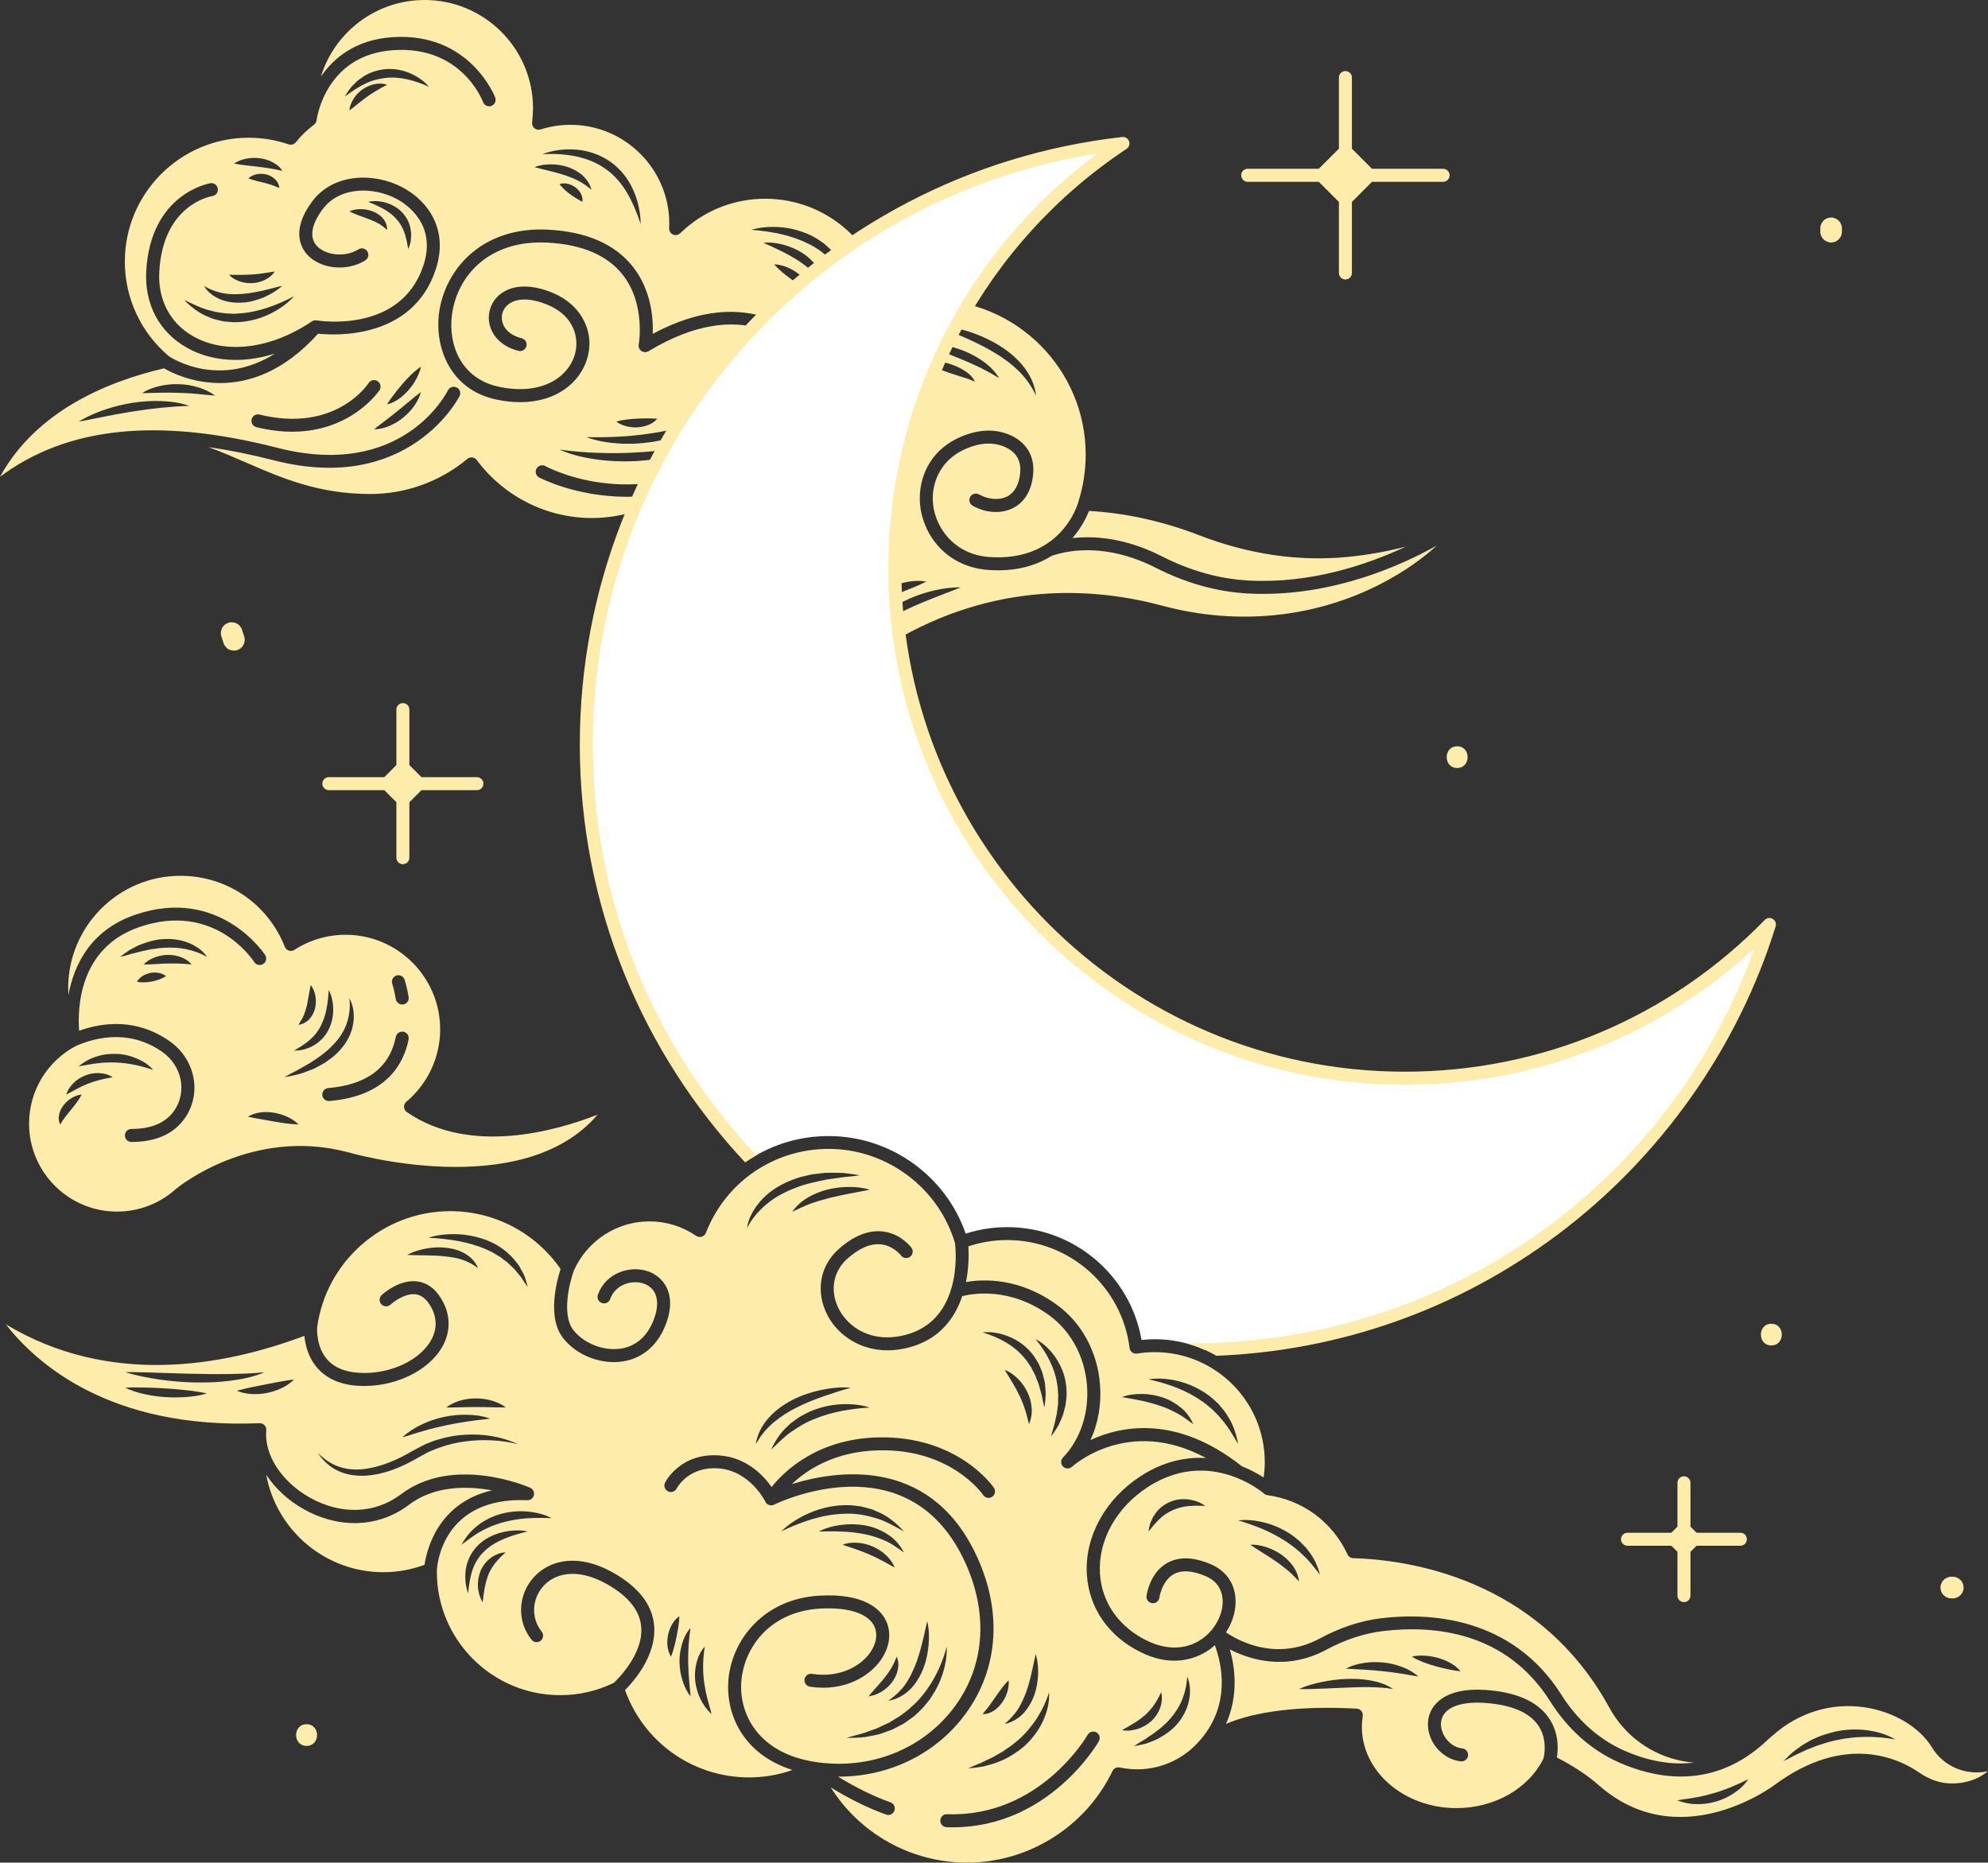
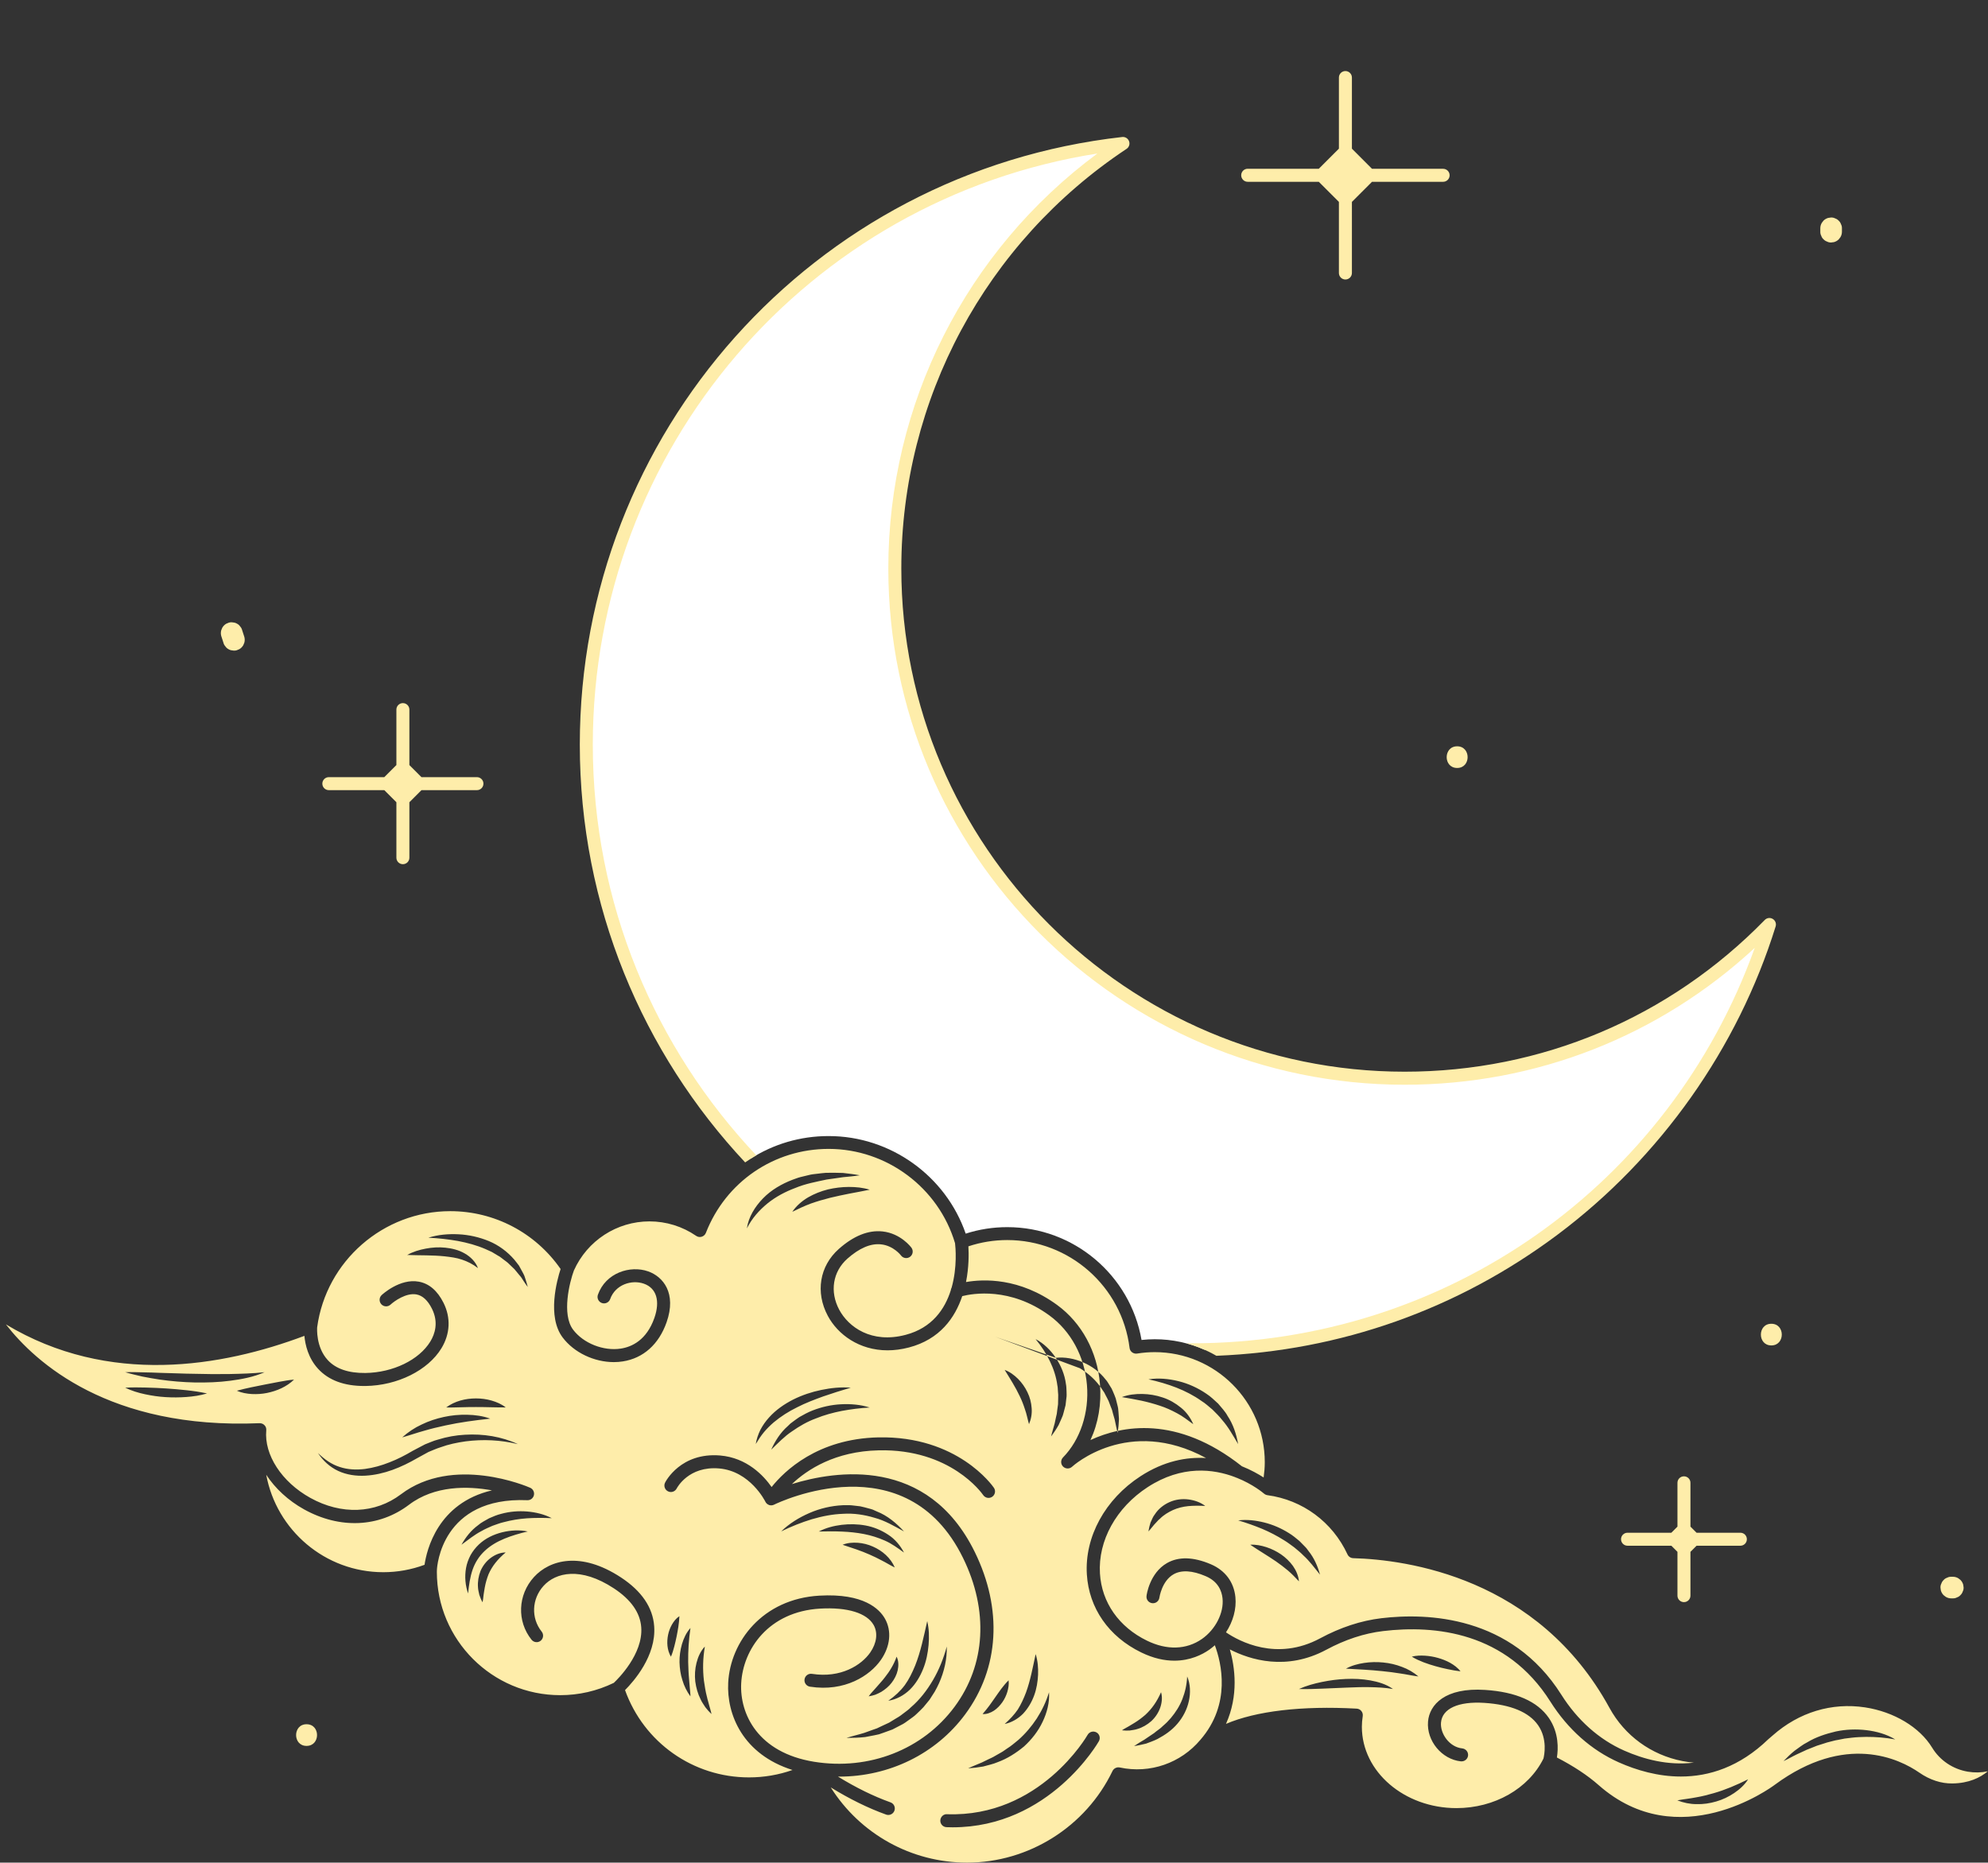
<svg xmlns="http://www.w3.org/2000/svg" fill="#feedaa" height="429.9" preserveAspectRatio="xMidYMid meet" version="1" viewBox="0.0 0.0 458.8 429.9" width="458.8" zoomAndPan="magnify">
  <rect x="0.0" y="0.0" width="458.8" height="429.9" fill="#333333" stroke="none" />
  <g id="change1_1">
-     <path d="M205.53,148.44c24.16-14.59,47.45-12.75,62.72-8.64c17.29,4.65,35.26,2.83,50.59-5.13c5.61-2.91,9.75-6.02,12.73-8.73 c-8.73,4.85-23.28,11.13-40.07,11.13c-1.15,0-2.3-0.03-3.47-0.09c-7.16-0.38-14.34-2.38-21.37-5.97c-4.71-2.41-14.07-5.95-23.9-2.74 c-3.09,1.95-7.16,3.36-12.46,3.36c-0.66,0-1.33-0.02-2.02-0.07c-9.95-0.64-15.23-8.18-15.93-14.92 c-0.62-6.02,2.16-14.01,12.02-16.74c3.16-0.87,6.38-0.64,9.06,0.65c3.55,1.71,5.33,4.8,5.02,8.7c-0.38,4.78-2.67,6.96-4.53,7.95 c-2.74,1.45-6.36,1.27-9.45-0.48c-0.72-0.41-0.97-1.32-0.57-2.04c0.41-0.72,1.32-0.97,2.04-0.57c2.17,1.23,4.75,1.4,6.56,0.44 c1.71-0.91,2.73-2.83,2.95-5.54c0.21-2.69-0.88-4.58-3.33-5.76c-2.03-0.97-4.49-1.14-6.96-0.46c-8.06,2.23-10.33,8.68-9.83,13.54 c0.57,5.52,4.92,11.71,13.13,12.24c5.61,0.36,9.74-0.94,12.77-2.83c0.09-0.08,0.19-0.14,0.31-0.2c5.56-3.64,7.2-9.24,7.3-9.6 c0-0.01,0.01-0.02,0.01-0.04c0-0.01,0-0.02,0-0.02c1.13-3.54,1.71-7.22,1.71-10.94c0-19.72-16.04-35.76-35.76-35.76 c-2.9,0-5.79,0.35-8.61,1.05c-0.4,0.1-0.83,0.03-1.18-0.2c-0.35-0.23-0.59-0.58-0.66-0.99c-2.42-13.42-14.09-23.17-27.75-23.17 c-7.37,0-14.34,2.83-19.63,7.97c-0.44,0.43-1.1,0.54-1.66,0.29c-0.56-0.25-0.91-0.82-0.88-1.44c0.02-0.36,0.03-0.72,0.03-1.09 c0-12.56-10.22-22.79-22.79-22.79c-2.36,0-4.68,0.36-6.92,1.07c-0.49,0.15-1.02,0.05-1.42-0.28c-0.39-0.33-0.59-0.83-0.53-1.34 c0.14-1.1,0.21-2.19,0.21-3.22C123.05,11.24,111.81,0,97.99,0C86.74,0,77.2,7.46,74.05,17.69c2.95-4.31,7.98-8.53,16.52-9.11 c17.89-1.21,23.66,13.78,23.72,13.93c0.29,0.78-0.11,1.64-0.88,1.93c-0.78,0.29-1.64-0.11-1.93-0.88 c-0.2-0.54-5.09-13.05-20.71-11.98C75.2,12.62,73.13,27.19,73.05,27.8c0,0.01-0.01,0.01-0.01,0.02c-0.02,0.16-0.08,0.32-0.15,0.46 c-0.02,0.04-0.04,0.07-0.07,0.11c-0.06,0.1-0.14,0.2-0.23,0.28c-0.03,0.03-0.06,0.06-0.1,0.09c-0.02,0.02-0.03,0.04-0.05,0.05 c-1.55,1.15-2.95,2.5-4.16,4.02c-0.39,0.5-1.06,0.69-1.66,0.49c-2.98-1.02-6.08-1.53-9.23-1.53c-15.76,0-28.58,12.82-28.58,28.58 c0,8.45,3.71,16.41,10.18,21.86c1.02,0.68,11.79,7.36,24.47-0.62c-3.07,0.96-6.13,1.46-9.07,1.46c-4.08,0-7.95-0.93-11.3-2.84 c-6.35-3.6-9.76-10.03-9.34-17.65c0.98-18.01,14.67-20.27,14.81-20.3c0.82-0.12,1.58,0.44,1.71,1.26c0.12,0.82-0.44,1.58-1.25,1.71 c-0.47,0.07-11.42,2-12.26,17.49c-0.35,6.44,2.5,11.86,7.83,14.88c7.47,4.24,17.96,2.92,27.36-3.43c0,0,0,0,0,0c0,0,0,0,0,0 c0.1-0.07,0.2-0.12,0.31-0.16c0.03-0.01,0.06-0.02,0.09-0.03c0.08-0.03,0.17-0.05,0.25-0.06c0.03,0,0.07-0.01,0.1-0.01 c0.1-0.01,0.19,0,0.29,0.01c0.02,0,0.03,0,0.05,0c0.79,0.13,19.37,3.02,24.63-12.53c3.26-9.65-3.91-14.32-6.19-15.53 c-5.27-2.78-13.02-2.91-16.98,2.36c-2.67,3.55-3.16,6.58-1.37,8.52c2.09,2.27,6.66,2.65,9.58,0.79c0.7-0.44,1.63-0.23,2.07,0.47 s0.23,1.63-0.47,2.07c-4.18,2.64-10.31,2.05-13.39-1.3c-1.35-1.46-3.92-5.59,1.18-12.36c4.96-6.59,14.41-6.57,20.77-3.2 c5.79,3.06,10.83,9.69,7.63,19.14C95.12,78.32,77.48,77.45,73.4,77.02c-8.03,8.93-16.12,11.39-22.6,11.39 c-6.45,0-11.31-2.44-12.95-3.39C24.66,88.09,8.32,94.9,0,110.05c15.44-11.57,36.46-13.76,63.98-6.7 c28.78,7.38,38.97-12.41,39.39-13.25c0.37-0.74,1.27-1.04,2.01-0.68c0.74,0.37,1.05,1.26,0.68,2c-0.11,0.23-11.62,22.83-42.83,14.83 c-5.3-1.36-10.32-2.37-15.09-3.04c2.92,1.06,5.75,2.29,8.64,3.54c8.21,3.57,16.69,7.27,28.71,7.27c8.16,0,16.11-2.88,22.37-8.11 c0.32-0.27,0.73-0.39,1.14-0.34c0.41,0.05,0.78,0.27,1.03,0.6c6.2,8.38,16.12,13.39,26.52,13.39c2.82,0,5.62-0.36,8.33-1.06 c0.12-0.03,0.25-0.05,0.38-0.05c0.34,0,0.67,0.11,0.93,0.33c0.37,0.29,0.58,0.75,0.56,1.22l-0.01,0.31 c-0.01,0.25-0.02,0.51-0.02,0.76c0,19.72,16.04,35.76,35.76,35.76c5.83,0,11.4-1.37,16.56-4.07c2.25-1.18,4.36-2.58,6.29-4.18 C205.41,148.52,205.47,148.48,205.53,148.44z M222.93,76.33c2.45,0.73,4.82,1.74,7.06,3.03c2.22,1.31,4.32,2.92,5.98,4.95 c1.68,1.99,2.87,4.46,3.13,7c-1.08-2.31-2.52-4.27-4.27-5.94c-0.88-0.83-1.8-1.61-2.79-2.3c-0.97-0.72-1.99-1.38-3.05-1.98 c-2.09-1.25-4.32-2.29-6.58-3.29c-2.27-0.98-4.59-1.89-6.97-2.78C217.98,75.09,220.49,75.6,222.93,76.33z M217.89,79.65 c1.64,0.33,3.26,0.8,4.82,1.44c1.55,0.65,3.05,1.47,4.42,2.47c1.36,1.02,2.59,2.25,3.45,3.71c-1.46-0.88-2.84-1.65-4.27-2.38 c-1.44-0.7-2.9-1.33-4.37-1.95c-2.96-1.24-5.98-2.31-9.06-3.67C214.58,79.14,216.25,79.33,217.89,79.65z M216.28,83.32 c1.11,0.16,2.2,0.42,3.26,0.78c1.06,0.37,2.1,0.84,3.07,1.46c0.94,0.63,1.94,1.42,2.36,2.55c-1.03-0.54-2.01-0.8-3.03-1.13 c-1.02-0.31-2.03-0.63-3.04-0.99c-1.02-0.35-2.03-0.73-3.03-1.16c-1-0.45-2-0.92-2.98-1.57C214.05,83.1,215.17,83.18,216.28,83.32z M55.39,37.03c0.48-0.15,0.96-0.33,1.46-0.41c0.99-0.19,2.02-0.23,3.04-0.11c1.01,0.13,2.02,0.41,2.94,0.88 c0.91,0.48,1.79,1.11,2.31,2.04c-1.01-0.24-1.91-0.41-2.82-0.56c-0.9-0.15-1.79-0.26-2.68-0.38l-2.73-0.31 c-0.93-0.12-1.88-0.21-2.9-0.46C54.45,37.44,54.92,37.23,55.39,37.03z M64.46,43.39c-0.74-0.29-1.27-0.55-1.84-0.72 c-0.55-0.18-1.07-0.33-1.62-0.47c-1.11-0.29-2.25-0.5-3.69-1.03c0.57-0.54,1.27-0.81,1.98-0.96c0.72-0.14,1.47-0.12,2.2,0.06 c0.73,0.18,1.44,0.57,1.99,1.1C64.04,41.89,64.41,42.62,64.46,43.39z M58.19,63.35c0.83-0.05,1.66-0.13,2.51-0.27 c0.87-0.09,1.72-0.31,2.73-0.41c-1.14,1.64-3.13,2.56-5.12,2.67c-1,0.07-2-0.06-2.94-0.37c-0.93-0.32-1.82-0.79-2.5-1.54 C54.86,63.42,56.51,63.48,58.19,63.35z M51.42,67.66c1.48,0.29,2.98,0.29,4.48,0.18c1.51-0.09,3.01-0.41,4.55-0.71 c0.75-0.22,1.53-0.38,2.31-0.57c0.77-0.21,1.55-0.43,2.38-0.57c-0.63,0.54-1.31,1-1.99,1.47c-0.71,0.41-1.45,0.79-2.2,1.15 c-1.55,0.6-3.17,1.13-4.88,1.22c-1.7,0.13-3.46-0.05-5.07-0.68c-1.59-0.63-3.09-1.68-3.89-3.16C48.49,66.88,49.96,67.35,51.42,67.66 z M62.22,72.49c-2.13,1.03-4.48,1.66-6.88,1.84c-1.2,0.1-2.41-0.02-3.61-0.13c-1.17-0.29-2.38-0.45-3.46-0.99 c-2.26-0.82-4.16-2.34-5.77-3.98c2.12,0.99,4.1,2.02,6.26,2.5c1.05,0.33,2.14,0.43,3.2,0.59c0.54,0.01,1.08,0.05,1.62,0.08 c0.54,0.06,1.08-0.05,1.62-0.06c2.16-0.12,4.31-0.6,6.43-1.28c2.11-0.71,4.18-1.6,6.23-2.68C66.31,70.11,64.34,71.46,62.22,72.49z M89.21,46.83c1.39,0.43,2.73,1.21,3.75,2.36c1.02,1.13,1.71,2.59,1.85,4.07c0.16,0.73,0.03,1.47,0.01,2.17 c-0.12,0.71-0.32,1.4-0.57,2.05c-0.2-0.7-0.26-1.37-0.42-2.01l-0.25-0.95c-0.06-0.32-0.17-0.61-0.29-0.9 c-0.38-1.2-1.04-2.21-1.82-3.09c-0.79-0.88-1.76-1.63-2.87-2.26c-1.11-0.62-2.32-1.16-3.63-1.68 C86.36,46.27,87.82,46.41,89.21,46.83z M80.63,48.8c0.86-0.41,1.77-0.53,2.68-0.53c0.91,0.01,1.82,0.16,2.7,0.51 c0.87,0.35,1.72,0.85,2.36,1.61c0.63,0.75,1.04,1.72,0.94,2.67c-0.71-0.65-1.31-1.1-1.97-1.48c-0.65-0.37-1.35-0.65-2.06-0.94 C83.84,50.05,82.3,49.62,80.63,48.8z M86.93,20.9c-0.73,0.44-1.43,0.88-2.11,1.36c-0.66,0.5-1.35,0.97-2.01,1.53 c-0.69,0.53-1.35,1.13-2.19,1.69c0.11-0.99,0.48-1.91,1.01-2.73c0.51-0.84,1.24-1.54,2.04-2.12c0.81-0.57,1.74-0.98,2.71-1.19 c0.96-0.2,1.99-0.23,2.93,0.14C88.43,20.03,87.67,20.45,86.93,20.9z M93.96,18.3c-1.69-0.38-3.38-0.5-5.03-0.31 c-1.64,0.21-3.28,0.6-4.8,1.42l-0.59,0.27c-0.19,0.1-0.36,0.23-0.56,0.34l-1.14,0.68c-0.75,0.48-1.44,1.06-2.25,1.54 c0.48-0.78,1-1.57,1.6-2.29c0.68-0.64,1.29-1.4,2.12-1.89c1.53-1.17,3.45-1.85,5.39-2.07c1.95-0.22,3.94,0.1,5.71,0.82 c1.76,0.72,3.38,1.78,4.58,3.21C97.32,19.27,95.64,18.69,93.96,18.3z M37.22,94.11c-2.13,0.23-4.24,0.49-6.35,0.83 c-1.05,0.17-2.11,0.33-3.16,0.54c-1.06,0.15-2.1,0.41-3.16,0.59c-1.06,0.19-2.11,0.44-3.18,0.63c-1.07,0.2-2.12,0.45-3.23,0.6 c0.95-0.56,1.93-1.06,2.93-1.53c1.01-0.41,2.02-0.88,3.07-1.2c2.08-0.74,4.24-1.22,6.41-1.6c2.19-0.31,4.4-0.5,6.61-0.41 c2.2,0.09,4.43,0.36,6.52,1.13C41.49,93.74,39.35,93.91,37.22,94.11z M45.37,90.91c-1.39-0.14-2.76-0.19-4.14-0.24 c-2.76-0.11-5.49,0-8.44,0.08c1.24-0.84,2.66-1.33,4.09-1.66c1.44-0.33,2.93-0.48,4.41-0.42c1.48,0.04,2.96,0.27,4.37,0.71 c1.42,0.4,2.77,1.06,3.98,1.92C48.15,91.22,46.77,91.01,45.37,90.91z M67.42,99.64c-2.5,0-5.25-0.31-8.25-1.05 c-0.8-0.2-1.3-1.01-1.1-1.81c0.2-0.8,1.01-1.3,1.81-1.1c17.43,4.27,24.88-6.8,25.19-7.27c0.45-0.69,1.38-0.89,2.07-0.44 c0.69,0.45,0.89,1.37,0.45,2.07C87.52,90.15,81.23,99.64,67.42,99.64z M95.54,93.76c-0.71,0.99-1.56,1.88-2.51,2.64 c-0.94,0.77-2,1.42-3.13,1.89c-1.12,0.49-2.34,0.78-3.57,0.81c0.95-0.82,1.89-1.45,2.78-2.17c0.91-0.68,1.79-1.38,2.65-2.08 c1.76-1.4,3.42-2.88,5.37-4.37C96.84,91.69,96.24,92.77,95.54,93.76z M96.06,87.49c-0.48,0.88-1.05,1.71-1.71,2.47 c-0.66,0.76-1.39,1.47-2.22,2.06c-0.84,0.58-1.76,1.1-2.82,1.29c0.58-0.89,1.15-1.66,1.73-2.42c0.59-0.76,1.17-1.51,1.8-2.23 c1.26-1.44,2.56-2.85,4.3-4.03C96.94,85.67,96.53,86.6,96.06,87.49z M133.14,34.55c2.74,0.24,5.48,1.19,7.78,2.82 c2.3,1.63,4.09,3.93,5.2,6.44c1.13,2.51,1.7,5.2,1.74,7.88c-0.87-2.53-1.83-4.96-3.13-7.16c-0.31-0.56-0.69-1.06-1.03-1.59 c-0.39-0.49-0.74-1.01-1.18-1.46c-0.81-0.94-1.73-1.79-2.75-2.48c-2-1.45-4.37-2.38-6.85-2.91c-2.5-0.5-5.11-0.66-7.77-0.49 C127.64,34.62,130.4,34.31,133.14,34.55z M127.14,37.93c1.29,0.01,2.58,0.19,3.83,0.6c1.25,0.42,2.44,1.06,3.45,1.93 c0.99,0.9,1.76,2.05,2.08,3.31c-1.03-0.81-1.96-1.48-2.98-2.03c-1.03-0.52-2.08-0.94-3.17-1.31c-2.21-0.72-4.51-1.18-6.99-1.85 C124.56,38.09,125.85,37.95,127.14,37.93z M134.41,46.58c-0.64-0.32-1.09-0.61-1.55-0.89c-0.45-0.27-0.86-0.56-1.28-0.86 c-0.41-0.3-0.82-0.62-1.23-1c-0.41-0.38-0.81-0.78-1.23-1.35c0.67-0.22,1.32-0.18,1.93-0.05c0.61,0.14,1.18,0.41,1.7,0.78 c0.51,0.36,0.95,0.86,1.27,1.42C134.35,45.22,134.53,45.89,134.41,46.58z M177.18,102.03c-11.52,9.87-23.12,12.63-32.51,12.63 c-11.81,0-20.1-4.38-20.25-4.46c-0.73-0.4-1-1.3-0.6-2.03c0.39-0.73,1.31-1,2.03-0.6c1.01,0.55,24.97,13.1,49.37-7.81 c0.63-0.54,1.58-0.47,2.12,0.16C177.88,100.54,177.81,101.49,177.18,102.03z M142.67,100.79c2.42-0.13,4.83-0.34,7.21-0.72 c2.39-0.33,4.75-0.8,7.1-1.4c2.37-0.55,4.66-1.34,7.06-2.05c-2.02,1.44-4.23,2.68-6.59,3.54c-1.16,0.5-2.38,0.79-3.58,1.16 c-0.61,0.16-1.23,0.27-1.84,0.4c-0.61,0.14-1.23,0.25-1.86,0.33c-1.24,0.18-2.5,0.28-3.75,0.36c-1.26,0.01-2.51,0.04-3.76-0.06 c-2.49-0.17-4.99-0.58-7.33-1.46C137.81,100.95,140.24,100.92,142.67,100.79z M142.24,97.31c0.86-0.26,1.65-0.39,2.43-0.49 c0.78-0.1,1.54-0.16,2.3-0.19c0.76-0.04,1.5-0.06,2.27-0.06c0.77,0.01,1.54-0.01,2.45,0.07c-0.57,0.69-1.34,1.16-2.13,1.47 c-0.8,0.3-1.64,0.48-2.49,0.52c-0.84,0.04-1.68-0.04-2.5-0.24C143.76,98.16,142.96,97.86,142.24,97.31z M137.91,104.52 c2.91,0.09,5.82,0.1,8.72-0.08c1.45-0.09,2.9-0.16,4.35-0.33l2.17-0.21c0.72-0.1,1.44-0.2,2.17-0.29c1.45-0.16,2.89-0.44,4.34-0.65 c1.46-0.22,2.89-0.54,4.38-0.73c-1.35,0.61-2.73,1.19-4.14,1.68c-1.42,0.44-2.84,0.93-4.3,1.23c-2.9,0.74-5.88,1.08-8.87,1.29 c-2.99,0.14-6,0.04-8.96-0.37c-2.96-0.41-5.91-1.07-8.63-2.3C132.08,104.2,134.99,104.41,137.91,104.52z M185.59,80.92 c-0.63,0.53-1.58,0.45-2.11-0.18c-0.47-0.55-11.56-13.09-33.82,0.32c-0.51,0.31-1.14,0.28-1.63-0.05c-0.49-0.34-0.73-0.93-0.62-1.51 c0.02-0.09,1.64-9.34-3.72-16.11c-3.55-4.49-9.39-6.98-17.35-7.39c-13.65-0.71-20.91,7.87-22.04,16.68 c-0.89,6.96,2.14,14.79,10.93,16.61c9.79,2.02,15.78-2.19,17.37-7.25c1.24-3.95-0.13-9.08-6.01-11.6c-3.99-1.71-7.4-1.75-9.37-0.11 c-1.16,0.97-1.65,2.42-1.3,3.89c0.43,1.86,2.06,3.26,4.47,3.85c0.81,0.2,1.3,1.01,1.1,1.81c-0.2,0.8-1.01,1.3-1.81,1.1 c-3.5-0.85-6-3.13-6.69-6.08c-0.59-2.55,0.29-5.18,2.3-6.87c2.87-2.4,7.42-2.53,12.48-0.35c6.48,2.78,9.64,9.06,7.69,15.26 c-1.66,5.29-6.95,9.87-15.38,9.88c-1.69,0-3.51-0.18-5.46-0.59c-10.61-2.19-14.33-11.87-13.3-19.93c1.26-9.85,9.67-20.1,25.17-19.29 c8.88,0.46,15.46,3.34,19.57,8.55c4.22,5.35,4.72,11.79,4.59,15.49c22.92-12.31,35,1.62,35.13,1.77 C186.31,79.44,186.23,80.39,185.59,80.92z M184.93,66.13l-2.11-1.52c-1.41-1.05-2.84-2.09-4.15-3.6c1.01,0.02,1.94,0.28,2.83,0.61 c0.89,0.34,1.72,0.81,2.5,1.37c0.78,0.56,1.49,1.24,2.07,2.05c0.56,0.81,1.04,1.79,0.95,2.82 C186.31,67.14,185.63,66.65,184.93,66.13z M187.4,62.62c-1.04-0.96-2.16-1.82-3.35-2.59c-1.21-0.75-2.46-1.45-3.77-2.09 c-1.32-0.64-2.66-1.26-4.07-1.9c1.56-0.17,3.11,0.05,4.61,0.45c1.5,0.4,2.96,1.02,4.31,1.87c1.34,0.85,2.52,1.97,3.46,3.26 c0.94,1.3,1.5,2.85,1.66,4.38C189.3,64.73,188.44,63.59,187.4,62.62z M191.4,59.63c-1.58-1.45-3.32-2.71-5.28-3.58 c-1.92-0.93-3.99-1.58-6.12-2.07c-2.14-0.46-4.33-0.77-6.61-0.93c2.2-0.66,4.53-0.79,6.84-0.6c2.31,0.19,4.61,0.81,6.75,1.8 c0.52,0.28,1.06,0.52,1.56,0.84c0.49,0.33,0.99,0.66,1.47,1c0.47,0.35,0.89,0.79,1.33,1.18c0.22,0.2,0.44,0.39,0.65,0.6l0.55,0.69 c1.57,1.77,2.49,3.99,3.07,6.17C194.25,62.88,193.04,61.05,191.4,59.63z M203.36,137.24c0.92-0.92,2.03-1.6,3.18-2.08 c1.15-0.48,2.35-0.81,3.56-0.97c1.22-0.15,2.45-0.2,3.68,0.05c-2.22,1.13-4.39,1.87-6.46,2.76c-1.04,0.43-2.04,0.9-2.97,1.46 c-0.94,0.56-1.8,1.2-2.53,2.23C201.73,139.41,202.46,138.15,203.36,137.24z M204.59,141.29c1.64-1.24,3.42-2.29,5.29-3.12 c1.87-0.82,3.82-1.46,5.8-1.91c1.98-0.45,4.01-0.74,6.05-0.68l-5.6,2.17c-1.84,0.72-3.65,1.47-5.44,2.25 c-1.78,0.81-3.53,1.66-5.24,2.6c-1.7,0.97-3.32,2.04-4.99,3.23C201.51,144.07,202.97,142.56,204.59,141.29z M27.01,279.64 c5.05,0,9.89-1.87,13.63-5.26c0.76-0.63,17.63-14.21,39.51-8.48c0.48,0.14,40.35,11.78,57.76-8.63c-9.26,3.64-29.36,9.53-44.02-0.6 c-0.39-0.27-0.62-0.7-0.65-1.16c-0.02-0.47,0.18-0.92,0.53-1.22c4.96-4.16,7.81-10.26,7.81-16.72c0-12.03-9.79-21.82-21.82-21.82 c-4.21,0-8.3,1.21-11.82,3.49c-0.38,0.24-0.85,0.31-1.27,0.17c-0.43-0.14-0.77-0.46-0.94-0.88c-3.93-9.96-13.39-16.39-24.09-16.39 c-14.28,0-25.9,11.62-25.9,25.9c0,0.54,0.02,1.08,0.05,1.62c1.24-6.78,4.98-14.96,15.41-18.53c19.53-6.69,29.89,9.13,29.99,9.29 c0.45,0.7,0.24,1.63-0.46,2.07c-0.7,0.44-1.62,0.24-2.07-0.46c-0.37-0.58-9.24-13.98-26.49-8.07 c-13.98,4.79-14.29,18.83-13.91,23.94c9.71-3.44,16.8-0.56,21.13,2.59c5.66,4.12,7.17,11.74,3.43,17.35 c-2.53,3.8-6.73,5.73-12.49,5.73c-0.83,0-1.5-0.67-1.5-1.5s0.67-1.5,1.5-1.5c4.69,0,8.05-1.48,9.99-4.39 c2.84-4.27,1.66-10.1-2.7-13.27c-3.97-2.88-10.66-5.49-20-1.55c-6.73,3.52-10.91,10.4-10.91,17.99 C6.72,270.54,15.82,279.64,27.01,279.64z M91.47,225.16c0.79-0.26,1.63,0.16,1.9,0.94c0.02,0.07,0.55,1.64,0.94,4.01 c0.14,0.82-0.42,1.59-1.23,1.72c-0.08,0.01-0.17,0.02-0.25,0.02c-0.72,0-1.36-0.52-1.48-1.25c-0.35-2.12-0.82-3.54-0.82-3.55 C90.26,226.27,90.69,225.42,91.47,225.16z M91.35,239.31c0.16-0.81,0.95-1.33,1.77-1.18c0.81,0.16,1.34,0.95,1.18,1.77 c-1.18,5.88-5.31,13.12-18.3,14.22c-0.04,0-0.09,0-0.13,0c-0.77,0-1.43-0.59-1.49-1.37c-0.07-0.83,0.54-1.55,1.37-1.62 C84.68,250.37,89.93,246.4,91.35,239.31z M70.1,234.33c0.29-0.7,0.51-1.39,0.69-2.12c0.35-1.48,0.51-3.04,0.92-4.86 c0.6,0.75,0.91,1.63,1.08,2.53c0.16,0.91,0.15,1.86-0.06,2.79c-0.23,0.93-0.68,1.84-1.34,2.56c-0.67,0.72-1.58,1.19-2.51,1.29 C69.38,235.69,69.81,235.05,70.1,234.33z M69.79,241.3c0.59-0.44,1.21-0.8,1.7-1.3c0.55-0.44,0.99-0.97,1.44-1.47 c0.38-0.56,0.8-1.09,1.08-1.71c0.62-1.2,1.06-2.52,1.34-3.92c0.27-1.41,0.43-2.87,0.52-4.42c0.72,1.39,1.02,2.97,1.03,4.56 c0,1.59-0.34,3.24-1.12,4.71c-0.36,0.75-0.89,1.4-1.43,2.03c-0.63,0.54-1.21,1.14-1.95,1.5c-0.68,0.46-1.47,0.68-2.21,0.93 c-0.76,0.2-1.56,0.26-2.33,0.3C68.51,242.03,69.19,241.73,69.79,241.3z M68.56,247.04c0.96-0.51,1.88-1.1,2.82-1.6 c0.89-0.6,1.8-1.15,2.65-1.78c0.81-0.67,1.69-1.26,2.37-2.03c1.5-1.42,2.72-3.1,3.47-5.01c0.73-1.91,1.04-4.05,0.75-6.26 c1.09,1.97,1.28,4.44,0.73,6.72c-0.11,0.58-0.35,1.12-0.55,1.68c-0.22,0.55-0.53,1.05-0.8,1.57c-0.27,0.53-0.69,0.95-1.03,1.43 c-0.34,0.49-0.77,0.88-1.17,1.29c-0.81,0.85-1.77,1.48-2.7,2.16c-0.47,0.32-0.99,0.56-1.49,0.84c-0.5,0.27-0.99,0.56-1.52,0.76 c-1.05,0.4-2.1,0.82-3.17,1.13c-1.1,0.25-2.18,0.51-3.28,0.67C66.61,248.04,67.59,247.54,68.56,247.04z M60.22,256.73 c1.04-0.11,2.1-0.08,3.12,0.11c1.02,0.18,2.02,0.49,2.96,0.92c0.93,0.45,1.84,0.98,2.59,1.76c-2.13-0.05-4-0.39-5.89-0.71l-2.82-0.5 c-0.95-0.18-1.9-0.32-2.96-0.57C58.13,257.16,59.17,256.86,60.22,256.73z M36.65,226.1c-0.53,0.19-1.05,0.32-1.58,0.43 c-0.53,0.11-1.06,0.16-1.62,0.19c-0.57,0.01-1.15,0.02-1.85-0.14c0.73-1.2,1.9-1.77,3.09-2.02c0.6-0.12,1.22-0.13,1.84-0.03 c0.61,0.11,1.24,0.31,1.78,0.77C37.72,225.68,37.19,225.9,36.65,226.1z M41.36,222.4c-0.9-0.03-1.77-0.03-2.65-0.02 c-0.88,0.04-1.77,0.06-2.68,0.13c-0.92,0.03-1.85,0.13-2.89,0.08c0.73-0.73,1.61-1.25,2.55-1.61c0.94-0.37,1.96-0.55,2.97-0.59 c1.02-0.01,2.05,0.14,3.02,0.49c0.95,0.36,1.88,0.88,2.52,1.72C43.18,222.49,42.27,222.43,41.36,222.4z M42.92,219.06 c-1.66-0.34-3.33-0.4-5.01-0.31l-1.26,0.09l-1.26,0.19c-0.86,0.06-1.67,0.36-2.53,0.48c-0.84,0.21-1.68,0.45-2.55,0.65 c-0.85,0.26-1.7,0.52-2.61,0.71c0.7-0.58,1.45-1.09,2.22-1.61c0.8-0.43,1.61-0.88,2.46-1.24c1.72-0.65,3.53-1.21,5.42-1.28 c1.88-0.11,3.81,0.13,5.57,0.82c1.75,0.68,3.4,1.76,4.42,3.31C46.2,219.96,44.57,219.41,42.92,219.06z M22.23,243.87 c1.49-0.51,3.1-0.7,4.68-0.63c1.59,0.05,3.16,0.43,4.61,1.04c1.44,0.61,2.8,1.46,3.83,2.65c-2.92-0.95-5.69-1.59-8.53-1.69 c-1.41-0.04-2.83-0.04-4.26,0.16c-1.44,0.14-2.86,0.48-4.41,0.72C19.34,245.12,20.72,244.32,22.23,243.87z M16.99,249.95 c0.76-0.77,1.72-1.34,2.73-1.75c1.02-0.4,2.13-0.57,3.21-0.52c1.08,0.06,2.16,0.32,3.06,0.95c-2.1,0.37-3.85,0.78-5.55,1.44 c-0.84,0.34-1.69,0.69-2.51,1.15c-0.86,0.42-1.67,0.94-2.66,1.41C15.62,251.61,16.21,250.69,16.99,249.95z M13.68,257.07 c0.2-0.82,0.63-1.53,1.13-2.15c0.5-0.62,1.11-1.13,1.78-1.53c0.68-0.39,1.41-0.7,2.25-0.76c-0.75,1.47-1.65,2.51-2.49,3.56 c-0.41,0.52-0.85,1.01-1.24,1.54c-0.4,0.53-0.78,1.06-1.2,1.8C13.48,258.78,13.48,257.87,13.68,257.07z M247.5,124.2 c2.11-2.45,3.28-4.89,3.84-6.28c8.45,0.49,17,2.37,25.45,5.63c11.45,4.41,22.96,6.09,34.22,4.99c4.53-0.44,9.01-1.24,13.41-2.37 c-9.19,4.3-22.1,8.57-36.22,7.82c-6.73-0.35-13.51-2.25-20.16-5.64C263.81,126.18,256.14,123.2,247.5,124.2z" fill="inherit" />
-   </g>
+     </g>
  <g id="change2_1">
    <path d="M173.17,267.47c-23.47-24.99-37.85-58.61-37.85-95.59c0-71.79,54.16-130.91,123.85-138.76 c-31.73,21.07-52.65,57.13-52.65,98.08c0,64.98,52.68,117.66,117.66,117.66c33,0,62.82-13.59,84.19-35.47 c-17.39,55.97-69.04,96.85-130.42,98.13c-3.5-1.55-7.37-2.42-11.44-2.42c-1.01,0-2.04,0.06-3.06,0.17 c-2.59-14.95-15.65-26.04-30.98-26.04c-3.28,0-6.5,0.5-9.6,1.5c-4.6-13.34-17.37-22.52-31.59-22.52 C184.66,262.19,178.43,264.09,173.17,267.47z" fill="#ffffff" />
  </g>
  <g id="change1_2">
    <path d="M359.44,284.98c-23,17.21-50.11,26.81-78.72,27.94c-2.17-1.26-4.52-2.25-7.01-2.9c0.42,0,0.84,0.02,1.26,0.02 c58.81,0,110.3-36.43,130-91.27c-22.06,20.42-50.52,31.59-80.8,31.59c-65.7,0-119.16-53.45-119.16-119.16 c0-37.95,17.92-73.3,48.25-95.77c-66.81,10.5-116.45,68.12-116.45,136.45c0,36.65,14.35,70.02,37.73,94.77 c-0.88,0.51-1.74,1.06-2.57,1.64c-23.65-25.25-38.16-59.17-38.16-96.42c0-71.92,53.82-132.21,125.18-140.25 c0.69-0.08,1.34,0.33,1.58,0.98s0,1.38-0.58,1.76c-32.55,21.62-51.98,57.81-51.98,96.83c0,64.05,52.11,116.16,116.16,116.16 c31.54,0,61.06-12.44,83.11-35.02c0.48-0.5,1.25-0.6,1.84-0.24c0.6,0.35,0.87,1.07,0.67,1.73 C401.05,241.96,383.17,267.23,359.44,284.98z M336.29,177.25c3.22,0,3.22-5,0-5C333.07,172.25,333.06,177.25,336.29,177.25z M70.75,397.96c-3.22,0-3.22,5,0,5C73.97,402.96,73.98,397.96,70.75,397.96z M55.89,145.46c-0.08-0.33-0.23-0.61-0.45-0.85 c-0.18-0.27-0.41-0.49-0.7-0.64c-0.29-0.18-0.6-0.28-0.93-0.3c-0.33-0.07-0.66-0.06-1,0.04c-0.2,0.08-0.4,0.17-0.6,0.25 c-0.38,0.22-0.67,0.52-0.9,0.9c-0.08,0.2-0.17,0.4-0.25,0.6c-0.12,0.44-0.12,0.89,0,1.33c0.17,0.51,0.33,1.02,0.5,1.54 c0.08,0.33,0.23,0.61,0.45,0.85c0.18,0.27,0.41,0.49,0.7,0.64c0.29,0.18,0.6,0.28,0.93,0.3c0.33,0.07,0.66,0.06,1-0.04 c0.2-0.08,0.4-0.17,0.6-0.25c0.38-0.22,0.67-0.52,0.9-0.9c0.08-0.2,0.17-0.4,0.25-0.6c0.12-0.44,0.12-0.89,0-1.33 C56.22,146.49,56.06,145.98,55.89,145.46z M287.95,41.96h16.41L309,46.6v16.41c0,0.83,0.67,1.5,1.5,1.5s1.5-0.67,1.5-1.5V46.6 l4.64-4.64h16.41c0.83,0,1.5-0.67,1.5-1.5s-0.67-1.5-1.5-1.5h-16.41L312,34.31V17.9c0-0.83-0.67-1.5-1.5-1.5s-1.5,0.67-1.5,1.5 v16.41l-4.64,4.64h-16.41c-0.83,0-1.5,0.67-1.5,1.5S287.12,41.96,287.95,41.96z M424.35,50.94c-0.23-0.24-0.49-0.42-0.8-0.52 c-0.3-0.16-0.62-0.23-0.96-0.22c-0.22,0.03-0.44,0.06-0.66,0.09c-0.42,0.12-0.79,0.33-1.1,0.64c-0.13,0.17-0.26,0.34-0.39,0.51 c-0.23,0.39-0.34,0.81-0.34,1.26c0,0.26,0,0.51,0,0.77c-0.01,0.34,0.06,0.67,0.22,0.96c0.1,0.31,0.27,0.58,0.52,0.8 c0.23,0.24,0.49,0.42,0.8,0.52c0.3,0.16,0.62,0.23,0.96,0.22c0.22-0.03,0.44-0.06,0.66-0.09c0.42-0.12,0.79-0.33,1.1-0.64 c0.13-0.17,0.26-0.34,0.39-0.51c0.23-0.39,0.34-0.81,0.34-1.26c0-0.26,0-0.51,0-0.77c0.01-0.34-0.06-0.67-0.22-0.96 C424.77,51.44,424.6,51.17,424.35,50.94z M408.8,305.53c-3.22,0-3.22,5,0,5C412.01,310.53,412.02,305.53,408.8,305.53z M110.07,179.37h-12.8l-2.79-2.79v-12.8c0-0.83-0.67-1.5-1.5-1.5s-1.5,0.67-1.5,1.5v12.8l-2.79,2.79h-12.8c-0.83,0-1.5,0.67-1.5,1.5 s0.67,1.5,1.5,1.5h12.8l2.79,2.79v12.8c0,0.83,0.67,1.5,1.5,1.5s1.5-0.67,1.5-1.5v-12.8l2.79-2.79h12.8c0.83,0,1.5-0.67,1.5-1.5 S110.89,179.37,110.07,179.37z M453.08,365.75c-0.12-0.42-0.33-0.79-0.64-1.1c-0.17-0.13-0.34-0.26-0.51-0.39 c-0.39-0.23-0.81-0.34-1.26-0.34c-0.11,0-0.23,0-0.34,0c-0.34-0.01-0.67,0.06-0.96,0.22c-0.31,0.1-0.58,0.27-0.8,0.52 c-0.24,0.23-0.42,0.49-0.52,0.8c-0.16,0.3-0.23,0.62-0.22,0.96c0.03,0.22,0.06,0.44,0.09,0.66c0.12,0.42,0.33,0.79,0.64,1.1 c0.17,0.13,0.34,0.26,0.51,0.39c0.39,0.23,0.81,0.34,1.26,0.34c0.11,0,0.23,0,0.34,0c0.34,0.01,0.67-0.06,0.96-0.22 c0.31-0.1,0.58-0.27,0.8-0.52c0.24-0.23,0.42-0.49,0.52-0.8c0.16-0.3,0.23-0.62,0.22-0.96 C453.14,366.19,453.11,365.97,453.08,365.75z M401.65,353.76h-10.11l-1.41-1.41v-10.11c0-0.83-0.67-1.5-1.5-1.5s-1.5,0.67-1.5,1.5 v10.11l-1.41,1.41h-10.11c-0.83,0-1.5,0.67-1.5,1.5s0.67,1.5,1.5,1.5h10.11l1.41,1.41v10.11c0,0.83,0.67,1.5,1.5,1.5 s1.5-0.67,1.5-1.5v-10.11l1.41-1.41h10.11c0.83,0,1.5-0.67,1.5-1.5S402.48,353.76,401.65,353.76z" fill="inherit" />
  </g>
  <g id="change1_3">
-     <path d="M243.98,301.2c5.65,4.13,9.25,10.75,9.87,18.18c0.39,4.64-0.39,9.12-2.19,12.99c7.18-3.33,19.91-5.85,34.95,6.05 c2.1,0.84,3.81,1.81,5.02,2.59c0.16-1.17,0.26-2.35,0.26-3.54c0-14-11.39-25.39-25.39-25.39c-1.35,0-2.73,0.11-4.08,0.33 c-0.4,0.06-0.81-0.04-1.14-0.28c-0.33-0.24-0.54-0.61-0.59-1.01c-1.77-14.2-13.9-24.91-28.23-24.91c-3.07,0-6.08,0.49-8.97,1.45 c0.1,1.65,0.14,4.78-0.55,8.24C226.96,295.2,235.29,294.85,243.98,301.2z M271.98,318.78c2.28,0.56,4.47,1.56,6.43,2.9 c1,0.65,1.86,1.49,2.73,2.29c0.75,0.92,1.6,1.77,2.16,2.82c1.32,1.97,2.04,4.25,2.44,6.51c-1.19-1.99-2.25-3.94-3.71-5.59 c-0.66-0.87-1.47-1.61-2.22-2.38c-0.84-0.69-1.62-1.43-2.55-2c-1.76-1.25-3.71-2.25-5.76-3.06c-2.06-0.8-4.2-1.43-6.45-1.91 C267.34,318,269.71,318.22,271.98,318.78z M263.6,321.73c1.59,0.03,3.19,0.29,4.72,0.81c1.54,0.49,2.97,1.33,4.22,2.35 c1.27,1.01,2.23,2.38,2.85,3.82c-1.3-0.94-2.44-1.85-3.75-2.53c-1.29-0.69-2.59-1.3-3.98-1.74c-1.38-0.46-2.79-0.84-4.25-1.16 c-1.46-0.3-2.94-0.57-4.5-0.83C260.42,321.89,262.02,321.71,263.6,321.73z M280.37,379.73c-0.41,0.36-0.83,0.7-1.28,1.02 c-1.63,1.14-4.38,2.54-8.07,2.54c-2.23,0-4.79-0.51-7.66-1.91c-7.49-3.65-12.05-10.22-12.53-18.01 c-0.53-8.66,4.21-17.34,12.37-22.64c5.41-3.52,10.61-4.48,15.14-4.21c-17.99-9.75-30.77,1.86-30.91,2c-0.59,0.56-1.52,0.54-2.1-0.04 c-0.57-0.58-0.57-1.51,0-2.1c3.99-4.09,6.06-10.35,5.52-16.75c-0.55-6.56-3.7-12.39-8.65-16.01c-9.07-6.63-17.75-5.07-20.13-4.47 c-1.67,4.99-5.16,9.98-12.3,11.85c-1.73,0.45-3.38,0.66-4.93,0.66c-6.55,0-11.49-3.65-13.79-7.95c-2.91-5.44-1.91-11.5,2.54-15.45 c3.42-3.03,6.81-4.39,10.09-4.04c4.22,0.46,6.57,3.63,6.67,3.76c0.49,0.67,0.34,1.61-0.33,2.1c-0.67,0.49-1.61,0.34-2.1-0.33 c-0.01-0.02-1.72-2.26-4.61-2.55c-2.4-0.25-4.99,0.87-7.74,3.3c-3.38,3-4.12,7.62-1.89,11.79c2.13,3.98,7.42,7.88,15.32,5.8 c6.13-1.61,9.06-5.95,10.43-10.29c0.02-0.22,0.08-0.42,0.19-0.61c1.34-4.75,0.9-9.36,0.79-10.25c-3.8-12.82-15.77-21.77-29.16-21.77 c-12.63,0-23.75,7.61-28.34,19.38c-0.17,0.43-0.52,0.75-0.96,0.89c-0.44,0.14-0.91,0.06-1.29-0.2c-3.18-2.18-6.91-3.34-10.77-3.34 c-7.53,0-14.36,4.45-17.44,11.33c-0.98,2.64-2.87,10.1-0.19,13.66c2.37,3.15,7.01,4.99,11.02,4.37c2.53-0.39,5.94-1.94,7.74-7.07 c1.38-3.93,0.48-6.89-2.42-7.91c-2.8-0.99-6.59,0.2-7.78,3.55c-0.28,0.78-1.14,1.19-1.92,0.91c-0.78-0.28-1.19-1.13-0.91-1.92 c1.79-5.04,7.44-6.85,11.6-5.38c3.44,1.21,6.61,5.02,4.25,11.74c-1.79,5.1-5.38,8.31-10.11,9.04c-0.68,0.11-1.37,0.16-2.07,0.16 c-4.52,0-9.17-2.18-11.81-5.69c-3.63-4.82-1.31-13.22-0.47-15.8c-5.81-8.37-15.27-13.35-25.47-13.35 c-15.43,0-28.63,11.51-30.71,26.78c-0.02,0.26-0.31,4.6,2.44,7.59c1.87,2.03,4.8,3.02,8.68,2.98c6.38-0.09,12.4-3.01,15-7.27 c1.04-1.71,1.95-4.41,0.36-7.58c-0.96-1.92-2.16-3.02-3.56-3.28c-2.37-0.44-5.13,1.55-5.99,2.35c-0.61,0.56-1.55,0.53-2.12-0.08 c-0.56-0.61-0.53-1.55,0.07-2.12c0.17-0.16,4.22-3.89,8.56-3.1c2.39,0.43,4.31,2.08,5.72,4.89c1.71,3.43,1.54,7.15-0.48,10.48 c-3.11,5.11-10.15,8.61-17.52,8.71c-0.11,0-0.22,0-0.33,0c-4.63,0-8.2-1.33-10.62-3.97c-2.28-2.48-2.97-5.54-3.16-7.6 c-18.98,7.14-45.12,11.64-68.89-2.65c6.85,8.83,23.87,24.26,58.53,22.81c0.03,0,0.06,0.01,0.09,0.01c0.04,0,0.07,0,0.11,0 c0.02,0,0.04,0.01,0.07,0.01c0.05,0.01,0.11,0.02,0.16,0.03c0.05,0.01,0.1,0.03,0.14,0.04c0.05,0.02,0.1,0.04,0.15,0.06 c0.05,0.02,0.09,0.05,0.14,0.08c0.04,0.03,0.08,0.05,0.12,0.08c0.06,0.05,0.11,0.1,0.16,0.15c0.02,0.02,0.04,0.03,0.06,0.05 c0,0,0,0.01,0.01,0.01c0.07,0.08,0.13,0.17,0.18,0.26c0.01,0.02,0.02,0.04,0.03,0.06c0.04,0.07,0.07,0.15,0.09,0.23 c0.01,0.04,0.02,0.07,0.02,0.11c0.01,0.07,0.03,0.13,0.03,0.2c0,0.04,0,0.09,0,0.13c0,0.04,0,0.07,0,0.11 c-0.52,5.68,3.57,11.95,10.16,15.61c7.17,3.98,14.99,3.67,20.93-0.83c12.05-9.12,29.1-1.82,29.82-1.5c0.66,0.29,1.02,1.01,0.86,1.71 c-0.16,0.7-0.78,1.19-1.52,1.16c-19.79-0.83-20.83,15.33-20.86,16.01c0,0,0,0,0,0l-0.01,0.22c0,0.1-0.01,0.21-0.01,0.31 c0,15.69,12.77,28.46,28.46,28.46c4.33,0,8.5-0.96,12.38-2.84c0.98-0.92,6.78-6.66,6.33-12.82c-0.24-3.37-2.37-6.4-6.31-8.99 c-7.72-5.08-13.45-3.64-16.23-0.58c-2.74,3.01-2.93,7.45-0.44,10.56c0.52,0.65,0.41,1.59-0.23,2.11c-0.65,0.52-1.59,0.41-2.11-0.24 c-3.42-4.27-3.18-10.35,0.56-14.46c3.62-3.97,10.8-6.02,20.1,0.1c4.77,3.14,7.35,6.94,7.65,11.3c0.48,6.78-4.74,12.69-6.73,14.69 c4.33,12.08,15.7,20.15,28.61,20.15c3.47,0,6.83-0.58,10.04-1.71c-11.43-3.61-15.22-12.76-14.84-20.14 c0.48-9.42,7.87-19.35,21.05-20.1c10.24-0.59,13.88,3.09,15.14,5.34c1.58,2.82,1.22,6.37-0.95,9.49c-2.53,3.64-8.33,7.43-16.37,6.18 c-0.82-0.13-1.38-0.89-1.25-1.71s0.89-1.38,1.71-1.25c6.67,1.04,11.42-2.01,13.45-4.93c1.5-2.16,1.8-4.52,0.8-6.32 c-1.56-2.79-6.06-4.17-12.35-3.81c-11.95,0.69-17.83,9.43-18.23,17.26c-0.36,7.03,3.83,15.99,16.82,18.09 c12.69,2.05,25.12-2.81,32.43-12.7c7.19-9.71,7.89-22.24,1.93-34.38c-13.15-26.77-42.37-12.86-43.61-12.25 c-0.2,0.1-0.42,0.15-0.64,0.15c-0.01,0-0.01,0-0.02,0c-0.01,0-0.02,0-0.03,0c-0.1,0-0.21-0.02-0.31-0.04 c-0.02-0.01-0.05-0.01-0.07-0.02c-0.03-0.01-0.05-0.01-0.08-0.02c-0.03-0.01-0.05-0.04-0.08-0.05c-0.06-0.03-0.12-0.04-0.18-0.08 c-0.08-0.05-0.16-0.11-0.23-0.17c-0.01-0.01-0.01-0.01-0.02-0.02c-0.15-0.13-0.26-0.29-0.34-0.46c0,0,0,0,0,0 c-0.03-0.07-3.5-7.06-10.69-7.66c-7-0.58-9.66,4.42-9.77,4.63c-0.38,0.73-1.28,1.03-2.01,0.65c-0.74-0.37-1.03-1.27-0.67-2 c0.14-0.29,3.63-7.02,12.7-6.27c6.22,0.52,10.07,4.68,11.89,7.28c2.92-3.66,10.58-11.15,24.64-11.46 c18.25-0.37,26.32,11.14,26.66,11.63c0.47,0.68,0.29,1.62-0.39,2.08c-0.68,0.47-1.61,0.29-2.08-0.39 c-0.3-0.44-7.55-10.71-24.12-10.33c-10.06,0.22-16.49,4.43-20.03,7.79c10-3.1,31.31-6.5,42.2,15.66 c6.47,13.18,5.67,26.85-2.21,37.49c-6.78,9.16-17.56,14.37-29.11,14.37c-0.08,0-0.17,0-0.25-0.01c4.13,2.54,8.19,4.54,12.13,5.95 c0.78,0.28,1.19,1.14,0.9,1.92c-0.22,0.61-0.8,0.99-1.41,0.99c-0.17,0-0.34-0.03-0.51-0.09c-4.15-1.49-8.43-3.6-12.77-6.27 c6.74,10.7,18.55,17.36,31.46,17.36c14.23,0,27.4-8.3,33.56-21.14c0.3-0.62,0.99-0.96,1.67-0.82c7.02,1.5,14.11-1.03,18.6-6.37 c0.01-0.01,0.01-0.01,0.02-0.02C284.2,393.27,281.87,383.75,280.37,379.73z M43.02,322.43c-1.6,0.12-3.2,0.13-4.79,0.03 c-1.6-0.09-3.18-0.33-4.75-0.66c-1.57-0.33-3.12-0.81-4.59-1.51c1.63-0.11,3.21-0.07,4.78-0.04c1.57,0.04,3.13,0.11,4.69,0.21 c1.56,0.1,3.12,0.24,4.69,0.41c1.57,0.17,3.14,0.39,4.73,0.74C46.21,322.09,44.61,322.31,43.02,322.43z M44.97,319.08 c-2.72-0.06-5.43-0.29-8.12-0.67c-1.34-0.19-2.68-0.45-4.01-0.7c-1.32-0.31-2.65-0.61-3.95-1c1.37-0.05,2.72-0.01,4.07,0.03 c1.35,0.02,2.69,0.06,4.03,0.12c2.68,0.05,5.35,0.2,8.02,0.22c2.67,0.08,5.34,0.09,8.01,0.05c2.67-0.06,5.34-0.12,8.04-0.42 c-2.51,1.1-5.23,1.62-7.93,1.97C50.42,319.04,47.69,319.12,44.97,319.08z M61.62,321.5c-1.15,0.23-2.33,0.31-3.5,0.25 c-1.17-0.08-2.35-0.26-3.45-0.77c2.3-0.62,4.41-1.01,6.56-1.44l3.23-0.62c1.1-0.18,2.19-0.41,3.4-0.5 C66.14,320.09,63.9,321.03,61.62,321.5z M102.58,289.96c-1.37-0.14-2.78-0.2-4.21-0.22c-1.43-0.02-2.88-0.03-4.39-0.09 c1.33-0.75,2.78-1.18,4.26-1.46c1.48-0.28,3.01-0.38,4.54-0.22c1.52,0.16,3.07,0.52,4.45,1.32c1.37,0.77,2.55,1.96,3.08,3.39 c-1.22-0.93-2.43-1.54-3.72-1.96C105.32,290.28,103.95,290.12,102.58,289.96z M109.85,322.76c1.21,0,2.43,0.16,3.59,0.49 c1.16,0.34,2.3,0.81,3.27,1.59c-2.44,0.01-4.63-0.1-6.87-0.09c-1.11,0-2.22,0.01-3.35,0.05c-1.14,0-2.27,0.1-3.51,0.04 C104.95,323.37,107.43,322.76,109.85,322.76z M97.32,328.78c1.62-0.79,3.36-1.36,5.12-1.74c1.77-0.39,3.58-0.55,5.38-0.51 c1.8,0.04,3.61,0.27,5.31,0.9c-3.56,0.39-6.93,0.83-10.28,1.56c-1.67,0.36-3.33,0.75-4.98,1.24c-1.67,0.45-3.29,1.04-5.04,1.52 C94.16,330.55,95.68,329.53,97.32,328.78z M107.46,332.67c-1.98,0.28-3.93,0.68-5.8,1.37c-0.95,0.29-1.85,0.72-2.77,1.08l-2.61,1.43 c-3.61,2.09-7.63,3.79-11.94,4.04c-2.14,0.12-4.35-0.19-6.3-1.1c-1.95-0.91-3.55-2.41-4.66-4.14c1.46,1.46,3.14,2.64,5.02,3.23 c1.86,0.62,3.86,0.7,5.8,0.46c1.95-0.26,3.86-0.8,5.71-1.54c1.86-0.72,3.62-1.63,5.36-2.66l2.82-1.48c0.99-0.37,1.95-0.84,2.99-1.1 c2.03-0.63,4.13-1.01,6.23-1.12c4.2-0.25,8.46,0.42,12.21,2.17C115.52,332.33,111.42,332.16,107.46,332.67z M120.8,295.61 l-0.46-0.72c-0.15-0.24-0.36-0.44-0.54-0.66l-1.06-1.29l-1.2-1.15c-0.38-0.4-0.83-0.72-1.27-1.04c-0.45-0.32-0.84-0.7-1.34-0.94 l-1.4-0.84l-1.49-0.68c-2.01-0.87-4.16-1.45-6.37-1.87c-2.21-0.39-4.48-0.64-6.81-0.75c2.24-0.71,4.63-0.91,6.99-0.79 c2.37,0.12,4.74,0.65,6.98,1.57c2.24,0.93,4.26,2.43,5.84,4.25c0.37,0.48,0.77,0.94,1.11,1.42l0.86,1.58 c0.13,0.27,0.29,0.52,0.39,0.8l0.28,0.85c0.18,0.56,0.35,1.13,0.49,1.69C121.44,296.57,121.11,296.09,120.8,295.61z M112.74,363.37 c-0.37,0.96-0.67,1.95-0.86,3.03c-0.12,0.53-0.16,1.09-0.27,1.65c-0.07,0.57-0.11,1.15-0.25,1.76c-0.3-0.53-0.52-1.1-0.73-1.68 c-0.12-0.59-0.3-1.19-0.32-1.82c-0.09-1.24,0.12-2.53,0.59-3.73c0.51-1.19,1.33-2.25,2.35-3.01c1.02-0.75,2.22-1.26,3.46-1.26 C114.84,359.87,113.55,361.49,112.74,363.37z M116.39,355.14c-1.69,0.7-3.25,1.61-4.51,2.8c-1.27,1.18-2.22,2.65-2.81,4.34 c-0.58,1.69-0.85,3.55-1.04,5.5c-0.64-1.85-0.83-3.88-0.47-5.9c0.18-1.01,0.54-1.99,1.03-2.93c0.51-0.92,1.17-1.76,1.93-2.48 c1.53-1.45,3.46-2.34,5.4-2.82c1.95-0.47,3.96-0.58,5.88-0.18C119.89,353.91,118.08,354.44,116.39,355.14z M121.63,350.43 c-1.85,0.13-3.66,0.43-5.41,0.9c-0.89,0.2-1.72,0.55-2.59,0.84c-0.82,0.38-1.68,0.71-2.46,1.18c-1.65,0.84-3.08,2.02-4.67,3.18 c0.94-1.69,2.19-3.31,3.82-4.49c0.76-0.68,1.68-1.09,2.55-1.61c0.92-0.4,1.85-0.81,2.84-1.04c1.94-0.53,3.97-0.69,5.95-0.53 c1.97,0.17,3.93,0.63,5.67,1.54C125.37,350.31,123.49,350.31,121.63,350.43z M188.97,353.48c1.63-0.85,3.43-1.31,5.25-1.54 c1.83-0.22,3.7-0.19,5.55,0.15c1.85,0.34,3.63,1.08,5.2,2.12c1.59,1.02,2.82,2.52,3.66,4.13c-1.49-1.08-2.87-2.09-4.43-2.77 c-1.55-0.68-3.15-1.19-4.81-1.51C196.05,353.41,192.6,353.39,188.97,353.48z M203.51,360.17c-0.94-0.52-1.91-0.96-2.87-1.39 c-1.94-0.86-3.93-1.5-6.18-2.24c1.12-0.46,2.33-0.54,3.52-0.46c1.19,0.09,2.36,0.38,3.46,0.87c2.19,0.95,4.12,2.63,5.06,4.83 C205.4,361.25,204.48,360.65,203.51,360.17z M201.45,390.34c0.32-0.38,0.64-0.74,0.96-1.08c0.61-0.72,1.24-1.37,1.78-2.09 c0.55-0.7,1.07-1.42,1.52-2.2c0.46-0.78,0.87-1.6,1.21-2.6c0.5,0.97,0.48,2.11,0.25,3.16c-0.24,1.06-0.76,2.04-1.41,2.88 c-0.65,0.86-1.49,1.52-2.36,2.07c-0.45,0.27-0.93,0.47-1.4,0.67c-0.5,0.15-1,0.3-1.53,0.37 C200.78,391.07,201.12,390.7,201.45,390.34z M218.5,380.03c0.08,2.87-0.59,5.78-1.78,8.45c-0.32,0.66-0.62,1.33-1,1.96 c-0.4,0.62-0.78,1.25-1.19,1.86c-0.46,0.58-0.94,1.15-1.41,1.72c-0.5,0.55-1.05,1.04-1.58,1.56c-0.52,0.54-1.16,0.92-1.75,1.37 c-0.6,0.44-1.19,0.89-1.86,1.2l-1.96,1.02c-0.69,0.26-1.38,0.51-2.07,0.75l-1.03,0.36c-0.36,0.08-0.71,0.16-1.07,0.23l-2.14,0.41 c-1.44,0.16-2.89,0.19-4.31,0.2c1.38-0.45,2.76-0.74,4.09-1.16l1.97-0.71l0.98-0.34l0.94-0.45c0.62-0.3,1.24-0.59,1.87-0.87 l1.75-1.07c0.6-0.32,1.14-0.74,1.68-1.16c0.53-0.42,1.11-0.79,1.57-1.29c2.07-1.76,3.74-3.95,5.13-6.32 C216.71,385.39,217.76,382.79,218.5,380.03z M211.2,384.43c1.28-3.21,1.98-6.68,2.79-10.27c0.43,1.81,0.47,3.68,0.31,5.53 c-0.17,1.85-0.53,3.71-1.24,5.47c-0.7,1.76-1.69,3.45-3.07,4.81c-1.39,1.35-3.16,2.29-4.99,2.57c1.54-1.07,2.79-2.24,3.81-3.6 C209.81,387.56,210.54,386.02,211.2,384.43z M186.8,349.21c2.41-1.05,5.04-1.67,7.71-1.8c0.67,0.01,1.34-0.04,2.01,0.02l2,0.23 c0.66,0.12,1.3,0.33,1.95,0.49c0.32,0.09,0.65,0.16,0.96,0.28l0.91,0.41c2.49,0.97,4.56,2.74,6.29,4.62 c-2.28-1.25-4.43-2.53-6.83-3.16c-2.34-0.7-4.78-1.07-7.21-0.91c-2.43,0.08-4.86,0.56-7.25,1.26c-2.38,0.73-4.73,1.66-7.05,2.8 C182.13,351.65,184.39,350.26,186.8,349.21z M160.74,383.81c0.35-1.39,0.94-2.74,1.93-3.78c-0.47,2.76-0.51,5.29-0.22,7.84 c0.19,1.26,0.37,2.53,0.71,3.8c0.06,0.33,0.16,0.64,0.25,0.96l0.26,0.97c0.17,0.66,0.4,1.29,0.53,2.01 c-0.51-0.48-0.98-1.01-1.42-1.58c-0.37-0.59-0.81-1.17-1.09-1.82c-0.65-1.27-1.03-2.67-1.23-4.1 C160.3,386.67,160.39,385.2,160.74,383.81z M157.39,379.46c0.4-1.34,1-2.66,1.96-3.71c-0.4,2.75-0.56,5.28-0.53,7.86 c0.05,1.28,0.07,2.57,0.2,3.88c0.03,0.66,0.13,1.31,0.17,1.98c0.05,0.67,0.15,1.34,0.15,2.06c-0.83-1.13-1.46-2.4-1.85-3.74 c-0.44-1.33-0.63-2.74-0.67-4.15C156.8,382.22,157,380.81,157.39,379.46z M154.18,377.35c0.17-0.84,0.47-1.64,0.89-2.39 c0.43-0.74,0.96-1.44,1.73-1.94c-0.04,0.9-0.14,1.69-0.25,2.47c-0.12,0.77-0.26,1.52-0.41,2.27c-0.15,0.75-0.33,1.48-0.52,2.24 c-0.22,0.76-0.4,1.53-0.78,2.37C153.93,380.81,153.85,379.01,154.18,377.35z M196.04,275.49c-1.53,0.3-3.03,0.62-4.52,0.98 c-1.48,0.38-2.94,0.8-4.38,1.31c-1.44,0.54-2.82,1.18-4.29,1.91c0.91-1.36,2.2-2.47,3.62-3.32c1.43-0.82,2.98-1.44,4.58-1.84 c1.6-0.38,3.23-0.57,4.85-0.58c1.62,0,3.26,0.15,4.82,0.64C199.11,274.92,197.57,275.2,196.04,275.49z M176.09,276.59 c1.88-1.94,4.28-3.32,6.76-4.28c0.63-0.21,1.25-0.48,1.9-0.64l1.94-0.47c0.64-0.17,1.31-0.22,1.96-0.3 c0.65-0.09,1.31-0.15,1.97-0.21c1.32-0.02,2.63-0.02,3.93,0.03c1.3,0.15,2.6,0.3,3.87,0.54c-1.3,0.21-2.58,0.32-3.85,0.44 c-1.27,0.17-2.52,0.38-3.78,0.54c-2.47,0.53-4.94,0.98-7.23,1.94c-2.31,0.86-4.51,2.02-6.43,3.57c-1.9,1.56-3.6,3.44-4.76,5.77 C172.74,280.91,174.22,278.51,176.09,276.59z M176.3,330.56c-0.7,0.84-1.29,1.76-1.88,2.73c0.17-1.12,0.55-2.22,1.06-3.27 c0.54-1.03,1.21-1.99,2-2.86c1.57-1.75,3.52-3.09,5.58-4.14c2.07-1.03,4.26-1.76,6.5-2.22c2.23-0.46,4.51-0.7,6.78-0.52 c-2.17,0.64-4.29,1.3-6.36,2.02c-2.06,0.75-4.1,1.52-6.02,2.51c-1.94,0.95-3.75,2.1-5.39,3.47 C177.76,328.98,176.99,329.73,176.3,330.56z M194.3,325.64c-2.08,0.41-4.1,0.96-6.03,1.75c-1.95,0.72-3.76,1.76-5.47,2.96 c-1.76,1.16-3.22,2.7-4.82,4.24c0.9-1.99,2.12-3.95,3.83-5.44l0.61-0.59c0.22-0.18,0.45-0.34,0.68-0.51 c0.46-0.33,0.91-0.68,1.39-0.99c0.99-0.56,1.98-1.11,3.04-1.52c2.11-0.82,4.34-1.32,6.58-1.43c2.23-0.11,4.48,0.07,6.6,0.75 C198.51,324.99,196.39,325.25,194.3,325.64z M243.65,313.38c1.2,1.79,2.07,3.87,2.35,6.06c0.12,0.54,0.1,1.09,0.14,1.64 c0.02,0.55,0.05,1.1-0.04,1.64l-0.19,1.62c-0.12,0.53-0.26,1.05-0.41,1.57l-0.22,0.78l-0.31,0.74l-0.65,1.46 c-0.52,0.93-1.12,1.81-1.74,2.65c0.23-1.04,0.57-2.01,0.82-3l0.32-1.49c0.05-0.25,0.11-0.49,0.17-0.73l0.09-0.74 c0.05-0.49,0.12-0.98,0.2-1.47l0.03-1.47c0.04-0.49,0-0.97-0.05-1.46c-0.05-0.48-0.02-0.97-0.14-1.44 c-0.25-1.92-0.86-3.79-1.72-5.57c-0.86-1.79-1.97-3.48-3.3-5.1C240.87,310.05,242.45,311.59,243.65,313.38z M226.75,307.52 c2.11-0.21,4.3,0.19,6.29,1.05c2,0.86,3.86,2.2,5.22,3.97c0.39,0.4,0.63,0.91,0.94,1.37l0.44,0.71c0.12,0.25,0.23,0.5,0.34,0.75 c0.21,0.51,0.44,1.01,0.61,1.53c0.15,0.53,0.28,1.06,0.4,1.58c0.15,0.52,0.21,1.06,0.24,1.6l0.11,1.6c-0.04,1.07-0.14,2.13-0.3,3.17 c-0.29-1.03-0.45-2.05-0.68-3.05l-0.42-1.47c-0.07-0.24-0.13-0.49-0.19-0.73c-0.07-0.24-0.18-0.47-0.27-0.7 c-0.19-0.46-0.37-0.92-0.53-1.39c-0.2-0.45-0.45-0.87-0.67-1.31l-0.33-0.65l-0.41-0.6c-0.29-0.39-0.49-0.84-0.84-1.18 c-1.18-1.53-2.68-2.79-4.36-3.83C230.65,308.92,228.77,308.13,226.75,307.52z M236.79,390.62c1.01-2.77,1.55-5.73,2.22-8.85 c0.49,1.54,0.62,3.15,0.56,4.76c-0.08,1.6-0.33,3.23-0.9,4.77c-0.56,1.54-1.42,3.01-2.56,4.23c-1.18,1.19-2.68,2.05-4.25,2.37 c1.22-1.08,2.21-2.14,3.04-3.35C235.67,393.31,236.27,392,236.79,390.62z M231.86,316.18c1.19,0.43,2.21,1.2,3.1,2.08 c0.88,0.89,1.62,1.94,2.16,3.08c0.56,1.14,0.89,2.4,0.97,3.67c0.11,1.27-0.13,2.55-0.61,3.7c-0.35-1.22-0.54-2.34-0.93-3.41 c-0.34-1.07-0.74-2.1-1.23-3.1C234.37,320.18,233.17,318.3,231.86,316.18z M228.33,393.66c0.47-0.63,0.89-1.27,1.35-1.91 c0.91-1.29,1.78-2.62,3.09-3.93c0.12,0.94-0.05,1.82-0.29,2.67c-0.26,0.85-0.64,1.66-1.16,2.4c-0.52,0.73-1.15,1.41-1.92,1.93 c-0.78,0.5-1.7,0.86-2.64,0.79C227.38,394.89,227.86,394.29,228.33,393.66z M226.59,406.79l1.52-0.74c0.5-0.24,1.02-0.45,1.49-0.75 c0.48-0.28,0.96-0.56,1.44-0.82c0.49-0.26,0.91-0.61,1.37-0.91c0.94-0.57,1.75-1.3,2.6-1.98c1.63-1.44,3.04-3.1,4.25-4.94 c1.19-1.85,2.17-3.86,2.84-6.07c0.15,2.33-0.46,4.69-1.48,6.82c-1.01,2.15-2.52,4.07-4.28,5.68c-1.84,1.52-3.87,2.82-6.09,3.63 c-1.08,0.47-2.25,0.69-3.36,1.01c-1.15,0.2-2.31,0.34-3.46,0.42C224.49,407.63,225.56,407.24,226.59,406.79z M253.61,401.87 c-0.11,0.2-11.35,19.88-33.76,19.88c-0.46,0-0.93-0.01-1.4-0.03c-0.83-0.03-1.47-0.73-1.44-1.55c0.03-0.83,0.74-1.51,1.55-1.44 c21.47,0.75,32.33-18.12,32.44-18.31c0.4-0.72,1.32-0.98,2.04-0.58C253.76,400.23,254.01,401.14,253.61,401.87z M258.93,399.36 c0.51-0.36,1.02-0.6,1.5-0.88c0.47-0.31,0.96-0.55,1.41-0.85c0.92-0.56,1.73-1.19,2.5-1.85c1.49-1.38,2.66-3.03,3.61-5.21 c0.35,1.17,0.2,2.44-0.2,3.6c-0.42,1.17-1.14,2.24-2.06,3.09c-0.94,0.82-2.03,1.46-3.2,1.8c-0.57,0.2-1.19,0.25-1.77,0.35 C260.11,399.45,259.52,399.44,258.93,399.36z M274.37,392.62c-0.42,1.92-1.36,3.73-2.64,5.22c-1.27,1.51-2.91,2.63-4.59,3.52 c-0.85,0.43-1.76,0.74-2.64,1.07c-0.93,0.22-1.84,0.44-2.77,0.57c0.78-0.55,1.58-1.01,2.36-1.47c0.75-0.53,1.51-1,2.24-1.51 c0.67-0.59,1.45-1.02,2.05-1.66c0.31-0.3,0.66-0.56,0.96-0.88l0.87-0.95c1.1-1.31,2.03-2.75,2.66-4.37 c0.63-1.61,1.03-3.36,1.11-5.23C274.73,388.69,274.79,390.72,274.37,392.62z M368.94,412.01c18.41,16.25,39.76,0.6,40.66-0.08 c16.34-12.05,28.77-5.97,33.35-2.8c2.4,1.67,5.03,2.53,7.62,2.5c3.81-0.05,6.43-1.33,8.19-2.81c-1.5,0.32-3.06,0.35-4.61,0.09 c-3.45-0.58-6.45-2.6-8.24-5.54c-2.87-4.72-8.8-8.28-15.48-9.3c-7.7-1.17-15.27,1.13-21.32,6.48c-0.33,0.3-0.67,0.58-1,0.86 c-6.66,6.43-13.7,8.62-20.19,8.62c-5.31,0-10.25-1.46-14.32-3.27c-6.3-2.79-11.77-7.64-15.8-14.03 c-10.13-16.05-26.6-17.71-38.63-16.27c-4.32,0.52-8.72,1.96-13.07,4.3c-9.21,4.95-17.57,2.34-22.27-0.07 c1.18,4.11,2.06,10.62-0.89,17.19c6.91-2.95,17.42-4.22,30.16-3.52c0.42,0.02,0.82,0.22,1.08,0.55c0.27,0.33,0.38,0.75,0.32,1.17 c-0.13,0.85-0.2,1.68-0.2,2.48c0,10.34,9.79,18.76,21.82,18.76c8.78,0,16.64-4.48,20.08-11.42c0.18-0.69,1-4.5-1.23-7.71 c-2.1-3.02-6.28-4.76-12.43-5.16c-5.98-0.38-9.71,1.32-9.98,4.56c-0.21,2.49,1.89,5.64,4.91,5.95c0.82,0.09,1.42,0.82,1.34,1.65 c-0.09,0.82-0.82,1.41-1.65,1.34c-4.42-0.46-7.96-4.75-7.59-9.19c0.33-3.92,3.96-7.9,13.16-7.3c7.13,0.46,12.08,2.64,14.72,6.47 c2.37,3.44,2.17,7.22,1.86,9.13C363.14,407.62,366.38,409.75,368.94,412.01z M414.15,404.09c0.95-0.66,1.86-1.43,2.92-1.95 c2.02-1.23,4.3-1.96,6.61-2.51c2.32-0.49,4.73-0.58,7.07-0.3c2.33,0.28,4.65,0.93,6.65,2.14c-2.28-0.43-4.52-0.6-6.74-0.59 c-1.11,0.02-2.22,0.06-3.31,0.19c-0.55,0.08-1.09,0.13-1.64,0.2l-1.62,0.32c-0.55,0.07-1.07,0.25-1.61,0.37 c-0.54,0.13-1.07,0.27-1.59,0.46l-1.58,0.5c-0.51,0.21-1.03,0.42-1.55,0.62c-0.53,0.19-1.04,0.41-1.54,0.66l-1.54,0.71 c-1.03,0.48-1.99,1.08-3.07,1.56C412.41,405.64,413.24,404.82,414.15,404.09z M391.42,414.84c1.4-0.23,2.75-0.59,4.09-0.97 c2.69-0.77,5.24-1.87,7.93-3.2c-0.81,1.3-1.97,2.33-3.23,3.18c-1.27,0.85-2.66,1.52-4.14,1.94c-1.47,0.43-3,0.66-4.53,0.61 c-1.52,0-3.04-0.32-4.44-0.87C388.6,415.25,390.02,415.12,391.42,414.84z M316.07,389.4c-1.78-0.04-3.57,0.04-5.37,0.11l-5.41,0.23 c-1.82,0.08-3.64,0.14-5.51,0.09c1.72-0.77,3.51-1.26,5.32-1.63c1.82-0.37,3.66-0.62,5.52-0.69c1.86-0.08,3.74,0,5.6,0.33 c1.84,0.33,3.72,0.88,5.26,1.99C319.63,389.5,317.86,389.44,316.07,389.4z M323.13,386.24c-1.37-0.23-2.73-0.39-4.1-0.53 c-1.37-0.14-2.74-0.26-4.13-0.34l-4.27-0.24c1.31-0.72,2.75-1.1,4.2-1.32c1.45-0.22,2.94-0.25,4.41-0.1 c1.47,0.14,2.92,0.48,4.3,1.01c1.39,0.5,2.68,1.26,3.81,2.21C325.87,386.75,324.52,386.43,323.13,386.24z M334.1,385.25 c-0.94-0.2-1.87-0.41-2.79-0.68c-0.92-0.26-1.84-0.55-2.76-0.9c-0.91-0.36-1.83-0.75-2.73-1.31c1.04-0.26,2.05-0.28,3.06-0.22 c1,0.07,2,0.23,2.97,0.51c0.97,0.27,1.92,0.64,2.81,1.13c0.89,0.51,1.75,1.12,2.4,1.97C335.99,385.63,335.05,385.45,334.1,385.25z M97.98,361.16c-3.05,1.13-6.25,1.71-9.52,1.71c-13.45,0-24.66-9.71-27.02-22.49c2.05,3.13,5.05,5.94,8.74,7.99 c8.24,4.57,17.28,4.18,24.2-1.06c5.94-4.5,13.57-4.35,19.16-3.33C101,346.9,98.47,357.78,97.98,361.16z M269.33,360.76 c2.68-1.53,6.08-1.44,10.1,0.27c3.31,1.41,5.33,4.1,5.68,7.57c0.28,2.74-0.54,5.66-2.17,8.15c3.02,2.05,11.71,6.77,21.73,1.38 c4.68-2.52,9.43-4.08,14.13-4.64c10.55-1.26,29.98-0.64,41.53,17.65c3.71,5.88,8.72,10.34,14.48,12.89 c4.49,1.99,10.13,3.52,16.1,2.79c-0.87-0.07-1.74-0.19-2.61-0.36c-7.21-1.39-13.35-5.86-16.86-12.28 c-16.47-30.14-46.84-34.2-59.14-34.55c-0.57-0.02-1.08-0.35-1.32-0.87c-3.46-7.48-10.37-12.58-18.49-13.67 c-0.03,0-0.05-0.01-0.08-0.02c-0.07-0.01-0.14-0.03-0.2-0.05c-0.04-0.01-0.07-0.03-0.11-0.05c-0.06-0.02-0.11-0.05-0.17-0.08 c-0.04-0.02-0.07-0.05-0.11-0.08c-0.04-0.03-0.08-0.05-0.11-0.08c-0.22-0.19-2.57-2.17-6.29-3.65c-0.13-0.03-0.26-0.08-0.38-0.15 c-4.99-1.9-12.28-2.83-20.18,2.31c-7.26,4.72-11.48,12.36-11.01,19.94c0.41,6.68,4.37,12.33,10.85,15.49 c4.6,2.25,9.11,2.1,12.69-0.39c3.14-2.2,5.1-6.05,4.75-9.38c-0.17-1.65-0.98-3.88-3.88-5.11c-3.1-1.33-5.6-1.47-7.42-0.44 c-2.72,1.55-3.26,5.34-3.27,5.38c-0.11,0.82-0.86,1.4-1.68,1.29c-0.82-0.11-1.4-0.85-1.29-1.67 C264.61,368.14,265.31,363.06,269.33,360.76z M297.22,362.47c-0.88-0.73-1.77-1.42-2.71-2.07c-1.89-1.3-3.88-2.45-5.97-3.87 c1.28-0.08,2.52,0.18,3.72,0.56c1.19,0.39,2.33,0.95,3.39,1.67c1.05,0.72,1.99,1.63,2.75,2.67c0.74,1.06,1.26,2.28,1.38,3.55 C298.88,364.04,298.1,363.21,297.22,362.47z M291.78,351.4c1.98,0.5,3.89,1.32,5.64,2.42c0.89,0.53,1.69,1.2,2.48,1.86 c0.37,0.36,0.73,0.74,1.09,1.11c0.18,0.19,0.37,0.36,0.53,0.56l0.46,0.62c1.3,1.6,2.13,3.53,2.66,5.46 c-1.28-1.58-2.41-3.13-3.83-4.42c-0.66-0.69-1.41-1.27-2.13-1.88c-0.77-0.55-1.51-1.14-2.32-1.62c-1.6-1.01-3.28-1.89-5.06-2.64 c-1.78-0.74-3.61-1.38-5.54-1.96C287.76,350.67,289.81,350.91,291.78,351.4z M265.52,351.42c0.31-0.63,0.53-1.34,1-1.9 c0.78-1.23,2.01-2.21,3.37-2.82c1.37-0.62,2.9-0.8,4.33-0.63c1.43,0.18,2.81,0.65,3.93,1.51c-1.4-0.08-2.7-0.08-3.95,0.04 c-1.25,0.13-2.43,0.43-3.51,0.91c-1.06,0.5-2.11,1.11-2.99,2l-0.36,0.31l-0.32,0.35l-0.66,0.71c-0.44,0.49-0.81,1.04-1.32,1.56 C265.15,352.79,265.3,352.1,265.52,351.42z" fill="inherit" />
+     <path d="M243.98,301.2c5.65,4.13,9.25,10.75,9.87,18.18c0.39,4.64-0.39,9.12-2.19,12.99c7.18-3.33,19.91-5.85,34.95,6.05 c2.1,0.84,3.81,1.81,5.02,2.59c0.16-1.17,0.26-2.35,0.26-3.54c0-14-11.39-25.39-25.39-25.39c-1.35,0-2.73,0.11-4.08,0.33 c-0.4,0.06-0.81-0.04-1.14-0.28c-0.33-0.24-0.54-0.61-0.59-1.01c-1.77-14.2-13.9-24.91-28.23-24.91c-3.07,0-6.08,0.49-8.97,1.45 c0.1,1.65,0.14,4.78-0.55,8.24C226.96,295.2,235.29,294.85,243.98,301.2z M271.98,318.78c2.28,0.56,4.47,1.56,6.43,2.9 c1,0.65,1.86,1.49,2.73,2.29c0.75,0.92,1.6,1.77,2.16,2.82c1.32,1.97,2.04,4.25,2.44,6.51c-1.19-1.99-2.25-3.94-3.71-5.59 c-0.66-0.87-1.47-1.61-2.22-2.38c-0.84-0.69-1.62-1.43-2.55-2c-1.76-1.25-3.71-2.25-5.76-3.06c-2.06-0.8-4.2-1.43-6.45-1.91 C267.34,318,269.71,318.22,271.98,318.78z M263.6,321.73c1.59,0.03,3.19,0.29,4.72,0.81c1.54,0.49,2.97,1.33,4.22,2.35 c1.27,1.01,2.23,2.38,2.85,3.82c-1.3-0.94-2.44-1.85-3.75-2.53c-1.29-0.69-2.59-1.3-3.98-1.74c-1.38-0.46-2.79-0.84-4.25-1.16 c-1.46-0.3-2.94-0.57-4.5-0.83C260.42,321.89,262.02,321.71,263.6,321.73z M280.37,379.73c-0.41,0.36-0.83,0.7-1.28,1.02 c-1.63,1.14-4.38,2.54-8.07,2.54c-2.23,0-4.79-0.51-7.66-1.91c-7.49-3.65-12.05-10.22-12.53-18.01 c-0.53-8.66,4.21-17.34,12.37-22.64c5.41-3.52,10.61-4.48,15.14-4.21c-17.99-9.75-30.77,1.86-30.91,2c-0.59,0.56-1.52,0.54-2.1-0.04 c-0.57-0.58-0.57-1.51,0-2.1c3.99-4.09,6.06-10.35,5.52-16.75c-0.55-6.56-3.7-12.39-8.65-16.01c-9.07-6.63-17.75-5.07-20.13-4.47 c-1.67,4.99-5.16,9.98-12.3,11.85c-1.73,0.45-3.38,0.66-4.93,0.66c-6.55,0-11.49-3.65-13.79-7.95c-2.91-5.44-1.91-11.5,2.54-15.45 c3.42-3.03,6.81-4.39,10.09-4.04c4.22,0.46,6.57,3.63,6.67,3.76c0.49,0.67,0.34,1.61-0.33,2.1c-0.67,0.49-1.61,0.34-2.1-0.33 c-0.01-0.02-1.72-2.26-4.61-2.55c-2.4-0.25-4.99,0.87-7.74,3.3c-3.38,3-4.12,7.62-1.89,11.79c2.13,3.98,7.42,7.88,15.32,5.8 c6.13-1.61,9.06-5.95,10.43-10.29c0.02-0.22,0.08-0.42,0.19-0.61c1.34-4.75,0.9-9.36,0.79-10.25c-3.8-12.82-15.77-21.77-29.16-21.77 c-12.63,0-23.75,7.61-28.34,19.38c-0.17,0.43-0.52,0.75-0.96,0.89c-0.44,0.14-0.91,0.06-1.29-0.2c-3.18-2.18-6.91-3.34-10.77-3.34 c-7.53,0-14.36,4.45-17.44,11.33c-0.98,2.64-2.87,10.1-0.19,13.66c2.37,3.15,7.01,4.99,11.02,4.37c2.53-0.39,5.94-1.94,7.74-7.07 c1.38-3.93,0.48-6.89-2.42-7.91c-2.8-0.99-6.59,0.2-7.78,3.55c-0.28,0.78-1.14,1.19-1.92,0.91c-0.78-0.28-1.19-1.13-0.91-1.92 c1.79-5.04,7.44-6.85,11.6-5.38c3.44,1.21,6.61,5.02,4.25,11.74c-1.79,5.1-5.38,8.31-10.11,9.04c-0.68,0.11-1.37,0.16-2.07,0.16 c-4.52,0-9.17-2.18-11.81-5.69c-3.63-4.82-1.31-13.22-0.47-15.8c-5.81-8.37-15.27-13.35-25.47-13.35 c-15.43,0-28.63,11.51-30.71,26.78c-0.02,0.26-0.31,4.6,2.44,7.59c1.87,2.03,4.8,3.02,8.68,2.98c6.38-0.09,12.4-3.01,15-7.27 c1.04-1.71,1.95-4.41,0.36-7.58c-0.96-1.92-2.16-3.02-3.56-3.28c-2.37-0.44-5.13,1.55-5.99,2.35c-0.61,0.56-1.55,0.53-2.12-0.08 c-0.56-0.61-0.53-1.55,0.07-2.12c0.17-0.16,4.22-3.89,8.56-3.1c2.39,0.43,4.31,2.08,5.72,4.89c1.71,3.43,1.54,7.15-0.48,10.48 c-3.11,5.11-10.15,8.61-17.52,8.71c-0.11,0-0.22,0-0.33,0c-4.63,0-8.2-1.33-10.62-3.97c-2.28-2.48-2.97-5.54-3.16-7.6 c-18.98,7.14-45.12,11.64-68.89-2.65c6.85,8.83,23.87,24.26,58.53,22.81c0.03,0,0.06,0.01,0.09,0.01c0.04,0,0.07,0,0.11,0 c0.02,0,0.04,0.01,0.07,0.01c0.05,0.01,0.11,0.02,0.16,0.03c0.05,0.01,0.1,0.03,0.14,0.04c0.05,0.02,0.1,0.04,0.15,0.06 c0.05,0.02,0.09,0.05,0.14,0.08c0.04,0.03,0.08,0.05,0.12,0.08c0.06,0.05,0.11,0.1,0.16,0.15c0.02,0.02,0.04,0.03,0.06,0.05 c0,0,0,0.01,0.01,0.01c0.07,0.08,0.13,0.17,0.18,0.26c0.01,0.02,0.02,0.04,0.03,0.06c0.04,0.07,0.07,0.15,0.09,0.23 c0.01,0.04,0.02,0.07,0.02,0.11c0.01,0.07,0.03,0.13,0.03,0.2c0,0.04,0,0.09,0,0.13c0,0.04,0,0.07,0,0.11 c-0.52,5.68,3.57,11.95,10.16,15.61c7.17,3.98,14.99,3.67,20.93-0.83c12.05-9.12,29.1-1.82,29.82-1.5c0.66,0.29,1.02,1.01,0.86,1.71 c-0.16,0.7-0.78,1.19-1.52,1.16c-19.79-0.83-20.83,15.33-20.86,16.01c0,0,0,0,0,0l-0.01,0.22c0,0.1-0.01,0.21-0.01,0.31 c0,15.69,12.77,28.46,28.46,28.46c4.33,0,8.5-0.96,12.38-2.84c0.98-0.92,6.78-6.66,6.33-12.82c-0.24-3.37-2.37-6.4-6.31-8.99 c-7.72-5.08-13.45-3.64-16.23-0.58c-2.74,3.01-2.93,7.45-0.44,10.56c0.52,0.65,0.41,1.59-0.23,2.11c-0.65,0.52-1.59,0.41-2.11-0.24 c-3.42-4.27-3.18-10.35,0.56-14.46c3.62-3.97,10.8-6.02,20.1,0.1c4.77,3.14,7.35,6.94,7.65,11.3c0.48,6.78-4.74,12.69-6.73,14.69 c4.33,12.08,15.7,20.15,28.61,20.15c3.47,0,6.83-0.58,10.04-1.71c-11.43-3.61-15.22-12.76-14.84-20.14 c0.48-9.42,7.87-19.35,21.05-20.1c10.24-0.59,13.88,3.09,15.14,5.34c1.58,2.82,1.22,6.37-0.95,9.49c-2.53,3.64-8.33,7.43-16.37,6.18 c-0.82-0.13-1.38-0.89-1.25-1.71s0.89-1.38,1.71-1.25c6.67,1.04,11.42-2.01,13.45-4.93c1.5-2.16,1.8-4.52,0.8-6.32 c-1.56-2.79-6.06-4.17-12.35-3.81c-11.95,0.69-17.83,9.43-18.23,17.26c-0.36,7.03,3.83,15.99,16.82,18.09 c12.69,2.05,25.12-2.81,32.43-12.7c7.19-9.71,7.89-22.24,1.93-34.38c-13.15-26.77-42.37-12.86-43.61-12.25 c-0.2,0.1-0.42,0.15-0.64,0.15c-0.01,0-0.01,0-0.02,0c-0.01,0-0.02,0-0.03,0c-0.1,0-0.21-0.02-0.31-0.04 c-0.02-0.01-0.05-0.01-0.07-0.02c-0.03-0.01-0.05-0.01-0.08-0.02c-0.03-0.01-0.05-0.04-0.08-0.05c-0.06-0.03-0.12-0.04-0.18-0.08 c-0.08-0.05-0.16-0.11-0.23-0.17c-0.01-0.01-0.01-0.01-0.02-0.02c-0.15-0.13-0.26-0.29-0.34-0.46c0,0,0,0,0,0 c-0.03-0.07-3.5-7.06-10.69-7.66c-7-0.58-9.66,4.42-9.77,4.63c-0.38,0.73-1.28,1.03-2.01,0.65c-0.74-0.37-1.03-1.27-0.67-2 c0.14-0.29,3.63-7.02,12.7-6.27c6.22,0.52,10.07,4.68,11.89,7.28c2.92-3.66,10.58-11.15,24.64-11.46 c18.25-0.37,26.32,11.14,26.66,11.63c0.47,0.68,0.29,1.62-0.39,2.08c-0.68,0.47-1.61,0.29-2.08-0.39 c-0.3-0.44-7.55-10.71-24.12-10.33c-10.06,0.22-16.49,4.43-20.03,7.79c10-3.1,31.31-6.5,42.2,15.66 c6.47,13.18,5.67,26.85-2.21,37.49c-6.78,9.16-17.56,14.37-29.11,14.37c-0.08,0-0.17,0-0.25-0.01c4.13,2.54,8.19,4.54,12.13,5.95 c0.78,0.28,1.19,1.14,0.9,1.92c-0.22,0.61-0.8,0.99-1.41,0.99c-0.17,0-0.34-0.03-0.51-0.09c-4.15-1.49-8.43-3.6-12.77-6.27 c6.74,10.7,18.55,17.36,31.46,17.36c14.23,0,27.4-8.3,33.56-21.14c0.3-0.62,0.99-0.96,1.67-0.82c7.02,1.5,14.11-1.03,18.6-6.37 c0.01-0.01,0.01-0.01,0.02-0.02C284.2,393.27,281.87,383.75,280.37,379.73z M43.02,322.43c-1.6,0.12-3.2,0.13-4.79,0.03 c-1.6-0.09-3.18-0.33-4.75-0.66c-1.57-0.33-3.12-0.81-4.59-1.51c1.63-0.11,3.21-0.07,4.78-0.04c1.57,0.04,3.13,0.11,4.69,0.21 c1.56,0.1,3.12,0.24,4.69,0.41c1.57,0.17,3.14,0.39,4.73,0.74C46.21,322.09,44.61,322.31,43.02,322.43z M44.97,319.08 c-2.72-0.06-5.43-0.29-8.12-0.67c-1.34-0.19-2.68-0.45-4.01-0.7c-1.32-0.31-2.65-0.61-3.95-1c1.37-0.05,2.72-0.01,4.07,0.03 c1.35,0.02,2.69,0.06,4.03,0.12c2.68,0.05,5.35,0.2,8.02,0.22c2.67,0.08,5.34,0.09,8.01,0.05c2.67-0.06,5.34-0.12,8.04-0.42 c-2.51,1.1-5.23,1.62-7.93,1.97C50.42,319.04,47.69,319.12,44.97,319.08z M61.62,321.5c-1.15,0.23-2.33,0.31-3.5,0.25 c-1.17-0.08-2.35-0.26-3.45-0.77c2.3-0.62,4.41-1.01,6.56-1.44l3.23-0.62c1.1-0.18,2.19-0.41,3.4-0.5 C66.14,320.09,63.9,321.03,61.62,321.5z M102.58,289.96c-1.37-0.14-2.78-0.2-4.21-0.22c-1.43-0.02-2.88-0.03-4.39-0.09 c1.33-0.75,2.78-1.18,4.26-1.46c1.48-0.28,3.01-0.38,4.54-0.22c1.52,0.16,3.07,0.52,4.45,1.32c1.37,0.77,2.55,1.96,3.08,3.39 c-1.22-0.93-2.43-1.54-3.72-1.96C105.32,290.28,103.95,290.12,102.58,289.96z M109.85,322.76c1.21,0,2.43,0.16,3.59,0.49 c1.16,0.34,2.3,0.81,3.27,1.59c-2.44,0.01-4.63-0.1-6.87-0.09c-1.11,0-2.22,0.01-3.35,0.05c-1.14,0-2.27,0.1-3.51,0.04 C104.95,323.37,107.43,322.76,109.85,322.76z M97.32,328.78c1.62-0.79,3.36-1.36,5.12-1.74c1.77-0.39,3.58-0.55,5.38-0.51 c1.8,0.04,3.61,0.27,5.31,0.9c-3.56,0.39-6.93,0.83-10.28,1.56c-1.67,0.36-3.33,0.75-4.98,1.24c-1.67,0.45-3.29,1.04-5.04,1.52 C94.16,330.55,95.68,329.53,97.32,328.78z M107.46,332.67c-1.98,0.28-3.93,0.68-5.8,1.37c-0.95,0.29-1.85,0.72-2.77,1.08l-2.61,1.43 c-3.61,2.09-7.63,3.79-11.94,4.04c-2.14,0.12-4.35-0.19-6.3-1.1c-1.95-0.91-3.55-2.41-4.66-4.14c1.46,1.46,3.14,2.64,5.02,3.23 c1.86,0.62,3.86,0.7,5.8,0.46c1.95-0.26,3.86-0.8,5.71-1.54c1.86-0.72,3.62-1.63,5.36-2.66l2.82-1.48c0.99-0.37,1.95-0.84,2.99-1.1 c2.03-0.63,4.13-1.01,6.23-1.12c4.2-0.25,8.46,0.42,12.21,2.17C115.52,332.33,111.42,332.16,107.46,332.67z M120.8,295.61 l-0.46-0.72c-0.15-0.24-0.36-0.44-0.54-0.66l-1.06-1.29l-1.2-1.15c-0.38-0.4-0.83-0.72-1.27-1.04c-0.45-0.32-0.84-0.7-1.34-0.94 l-1.4-0.84l-1.49-0.68c-2.01-0.87-4.16-1.45-6.37-1.87c-2.21-0.39-4.48-0.64-6.81-0.75c2.24-0.71,4.63-0.91,6.99-0.79 c2.37,0.12,4.74,0.65,6.98,1.57c2.24,0.93,4.26,2.43,5.84,4.25c0.37,0.48,0.77,0.94,1.11,1.42l0.86,1.58 c0.13,0.27,0.29,0.52,0.39,0.8l0.28,0.85c0.18,0.56,0.35,1.13,0.49,1.69C121.44,296.57,121.11,296.09,120.8,295.61z M112.74,363.37 c-0.37,0.96-0.67,1.95-0.86,3.03c-0.12,0.53-0.16,1.09-0.27,1.65c-0.07,0.57-0.11,1.15-0.25,1.76c-0.3-0.53-0.52-1.1-0.73-1.68 c-0.12-0.59-0.3-1.19-0.32-1.82c-0.09-1.24,0.12-2.53,0.59-3.73c0.51-1.19,1.33-2.25,2.35-3.01c1.02-0.75,2.22-1.26,3.46-1.26 C114.84,359.87,113.55,361.49,112.74,363.37z M116.39,355.14c-1.69,0.7-3.25,1.61-4.51,2.8c-1.27,1.18-2.22,2.65-2.81,4.34 c-0.58,1.69-0.85,3.55-1.04,5.5c-0.64-1.85-0.83-3.88-0.47-5.9c0.18-1.01,0.54-1.99,1.03-2.93c0.51-0.92,1.17-1.76,1.93-2.48 c1.53-1.45,3.46-2.34,5.4-2.82c1.95-0.47,3.96-0.58,5.88-0.18C119.89,353.91,118.08,354.44,116.39,355.14z M121.63,350.43 c-1.85,0.13-3.66,0.43-5.41,0.9c-0.89,0.2-1.72,0.55-2.59,0.84c-0.82,0.38-1.68,0.71-2.46,1.18c-1.65,0.84-3.08,2.02-4.67,3.18 c0.94-1.69,2.19-3.31,3.82-4.49c0.76-0.68,1.68-1.09,2.55-1.61c0.92-0.4,1.85-0.81,2.84-1.04c1.94-0.53,3.97-0.69,5.95-0.53 c1.97,0.17,3.93,0.63,5.67,1.54C125.37,350.31,123.49,350.31,121.63,350.43z M188.97,353.48c1.63-0.85,3.43-1.31,5.25-1.54 c1.83-0.22,3.7-0.19,5.55,0.15c1.85,0.34,3.63,1.08,5.2,2.12c1.59,1.02,2.82,2.52,3.66,4.13c-1.49-1.08-2.87-2.09-4.43-2.77 c-1.55-0.68-3.15-1.19-4.81-1.51C196.05,353.41,192.6,353.39,188.97,353.48z M203.51,360.17c-0.94-0.52-1.91-0.96-2.87-1.39 c-1.94-0.86-3.93-1.5-6.18-2.24c1.12-0.46,2.33-0.54,3.52-0.46c1.19,0.09,2.36,0.38,3.46,0.87c2.19,0.95,4.12,2.63,5.06,4.83 C205.4,361.25,204.48,360.65,203.51,360.17z M201.45,390.34c0.32-0.38,0.64-0.74,0.96-1.08c0.61-0.72,1.24-1.37,1.78-2.09 c0.55-0.7,1.07-1.42,1.52-2.2c0.46-0.78,0.87-1.6,1.21-2.6c0.5,0.97,0.48,2.11,0.25,3.16c-0.24,1.06-0.76,2.04-1.41,2.88 c-0.65,0.86-1.49,1.52-2.36,2.07c-0.45,0.27-0.93,0.47-1.4,0.67c-0.5,0.15-1,0.3-1.53,0.37 C200.78,391.07,201.12,390.7,201.45,390.34z M218.5,380.03c0.08,2.87-0.59,5.78-1.78,8.45c-0.32,0.66-0.62,1.33-1,1.96 c-0.4,0.62-0.78,1.25-1.19,1.86c-0.46,0.58-0.94,1.15-1.41,1.72c-0.5,0.55-1.05,1.04-1.58,1.56c-0.52,0.54-1.16,0.92-1.75,1.37 c-0.6,0.44-1.19,0.89-1.86,1.2l-1.96,1.02c-0.69,0.26-1.38,0.51-2.07,0.75l-1.03,0.36c-0.36,0.08-0.71,0.16-1.07,0.23l-2.14,0.41 c-1.44,0.16-2.89,0.19-4.31,0.2c1.38-0.45,2.76-0.74,4.09-1.16l1.97-0.71l0.98-0.34l0.94-0.45c0.62-0.3,1.24-0.59,1.87-0.87 l1.75-1.07c0.6-0.32,1.14-0.74,1.68-1.16c0.53-0.42,1.11-0.79,1.57-1.29c2.07-1.76,3.74-3.95,5.13-6.32 C216.71,385.39,217.76,382.79,218.5,380.03z M211.2,384.43c1.28-3.21,1.98-6.68,2.79-10.27c0.43,1.81,0.47,3.68,0.31,5.53 c-0.17,1.85-0.53,3.71-1.24,5.47c-0.7,1.76-1.69,3.45-3.07,4.81c-1.39,1.35-3.16,2.29-4.99,2.57c1.54-1.07,2.79-2.24,3.81-3.6 C209.81,387.56,210.54,386.02,211.2,384.43z M186.8,349.21c2.41-1.05,5.04-1.67,7.71-1.8c0.67,0.01,1.34-0.04,2.01,0.02l2,0.23 c0.66,0.12,1.3,0.33,1.95,0.49c0.32,0.09,0.65,0.16,0.96,0.28l0.91,0.41c2.49,0.97,4.56,2.74,6.29,4.62 c-2.28-1.25-4.43-2.53-6.83-3.16c-2.34-0.7-4.78-1.07-7.21-0.91c-2.43,0.08-4.86,0.56-7.25,1.26c-2.38,0.73-4.73,1.66-7.05,2.8 C182.13,351.65,184.39,350.26,186.8,349.21z M160.74,383.81c0.35-1.39,0.94-2.74,1.93-3.78c-0.47,2.76-0.51,5.29-0.22,7.84 c0.19,1.26,0.37,2.53,0.71,3.8c0.06,0.33,0.16,0.64,0.25,0.96l0.26,0.97c0.17,0.66,0.4,1.29,0.53,2.01 c-0.51-0.48-0.98-1.01-1.42-1.58c-0.37-0.59-0.81-1.17-1.09-1.82c-0.65-1.27-1.03-2.67-1.23-4.1 C160.3,386.67,160.39,385.2,160.74,383.81z M157.39,379.46c0.4-1.34,1-2.66,1.96-3.71c-0.4,2.75-0.56,5.28-0.53,7.86 c0.05,1.28,0.07,2.57,0.2,3.88c0.03,0.66,0.13,1.31,0.17,1.98c0.05,0.67,0.15,1.34,0.15,2.06c-0.83-1.13-1.46-2.4-1.85-3.74 c-0.44-1.33-0.63-2.74-0.67-4.15C156.8,382.22,157,380.81,157.39,379.46z M154.18,377.35c0.17-0.84,0.47-1.64,0.89-2.39 c0.43-0.74,0.96-1.44,1.73-1.94c-0.04,0.9-0.14,1.69-0.25,2.47c-0.12,0.77-0.26,1.52-0.41,2.27c-0.15,0.75-0.33,1.48-0.52,2.24 c-0.22,0.76-0.4,1.53-0.78,2.37C153.93,380.81,153.85,379.01,154.18,377.35z M196.04,275.49c-1.53,0.3-3.03,0.62-4.52,0.98 c-1.48,0.38-2.94,0.8-4.38,1.31c-1.44,0.54-2.82,1.18-4.29,1.91c0.91-1.36,2.2-2.47,3.62-3.32c1.43-0.82,2.98-1.44,4.58-1.84 c1.6-0.38,3.23-0.57,4.85-0.58c1.62,0,3.26,0.15,4.82,0.64C199.11,274.92,197.57,275.2,196.04,275.49z M176.09,276.59 c1.88-1.94,4.28-3.32,6.76-4.28c0.63-0.21,1.25-0.48,1.9-0.64l1.94-0.47c0.64-0.17,1.31-0.22,1.96-0.3 c0.65-0.09,1.31-0.15,1.97-0.21c1.32-0.02,2.63-0.02,3.93,0.03c1.3,0.15,2.6,0.3,3.87,0.54c-1.3,0.21-2.58,0.32-3.85,0.44 c-1.27,0.17-2.52,0.38-3.78,0.54c-2.47,0.53-4.94,0.98-7.23,1.94c-2.31,0.86-4.51,2.02-6.43,3.57c-1.9,1.56-3.6,3.44-4.76,5.77 C172.74,280.91,174.22,278.51,176.09,276.59z M176.3,330.56c-0.7,0.84-1.29,1.76-1.88,2.73c0.17-1.12,0.55-2.22,1.06-3.27 c0.54-1.03,1.21-1.99,2-2.86c1.57-1.75,3.52-3.09,5.58-4.14c2.07-1.03,4.26-1.76,6.5-2.22c2.23-0.46,4.51-0.7,6.78-0.52 c-2.17,0.64-4.29,1.3-6.36,2.02c-2.06,0.75-4.1,1.52-6.02,2.51c-1.94,0.95-3.75,2.1-5.39,3.47 C177.76,328.98,176.99,329.73,176.3,330.56z M194.3,325.64c-2.08,0.41-4.1,0.96-6.03,1.75c-1.95,0.72-3.76,1.76-5.47,2.96 c-1.76,1.16-3.22,2.7-4.82,4.24c0.9-1.99,2.12-3.95,3.83-5.44l0.61-0.59c0.22-0.18,0.45-0.34,0.68-0.51 c0.46-0.33,0.91-0.68,1.39-0.99c0.99-0.56,1.98-1.11,3.04-1.52c2.11-0.82,4.34-1.32,6.58-1.43c2.23-0.11,4.48,0.07,6.6,0.75 C198.51,324.99,196.39,325.25,194.3,325.64z M243.65,313.38c1.2,1.79,2.07,3.87,2.35,6.06c0.12,0.54,0.1,1.09,0.14,1.64 c0.02,0.55,0.05,1.1-0.04,1.64l-0.19,1.62c-0.12,0.53-0.26,1.05-0.41,1.57l-0.22,0.78l-0.31,0.74l-0.65,1.46 c-0.52,0.93-1.12,1.81-1.74,2.65c0.23-1.04,0.57-2.01,0.82-3l0.32-1.49c0.05-0.25,0.11-0.49,0.17-0.73l0.09-0.74 c0.05-0.49,0.12-0.98,0.2-1.47l0.03-1.47c0.04-0.49,0-0.97-0.05-1.46c-0.05-0.48-0.02-0.97-0.14-1.44 c-0.25-1.92-0.86-3.79-1.72-5.57c-0.86-1.79-1.97-3.48-3.3-5.1C240.87,310.05,242.45,311.59,243.65,313.38z c2.11-0.21,4.3,0.19,6.29,1.05c2,0.86,3.86,2.2,5.22,3.97c0.39,0.4,0.63,0.91,0.94,1.37l0.44,0.71c0.12,0.25,0.23,0.5,0.34,0.75 c0.21,0.51,0.44,1.01,0.61,1.53c0.15,0.53,0.28,1.06,0.4,1.58c0.15,0.52,0.21,1.06,0.24,1.6l0.11,1.6c-0.04,1.07-0.14,2.13-0.3,3.17 c-0.29-1.03-0.45-2.05-0.68-3.05l-0.42-1.47c-0.07-0.24-0.13-0.49-0.19-0.73c-0.07-0.24-0.18-0.47-0.27-0.7 c-0.19-0.46-0.37-0.92-0.53-1.39c-0.2-0.45-0.45-0.87-0.67-1.31l-0.33-0.65l-0.41-0.6c-0.29-0.39-0.49-0.84-0.84-1.18 c-1.18-1.53-2.68-2.79-4.36-3.83C230.65,308.92,228.77,308.13,226.75,307.52z M236.79,390.62c1.01-2.77,1.55-5.73,2.22-8.85 c0.49,1.54,0.62,3.15,0.56,4.76c-0.08,1.6-0.33,3.23-0.9,4.77c-0.56,1.54-1.42,3.01-2.56,4.23c-1.18,1.19-2.68,2.05-4.25,2.37 c1.22-1.08,2.21-2.14,3.04-3.35C235.67,393.31,236.27,392,236.79,390.62z M231.86,316.18c1.19,0.43,2.21,1.2,3.1,2.08 c0.88,0.89,1.62,1.94,2.16,3.08c0.56,1.14,0.89,2.4,0.97,3.67c0.11,1.27-0.13,2.55-0.61,3.7c-0.35-1.22-0.54-2.34-0.93-3.41 c-0.34-1.07-0.74-2.1-1.23-3.1C234.37,320.18,233.17,318.3,231.86,316.18z M228.33,393.66c0.47-0.63,0.89-1.27,1.35-1.91 c0.91-1.29,1.78-2.62,3.09-3.93c0.12,0.94-0.05,1.82-0.29,2.67c-0.26,0.85-0.64,1.66-1.16,2.4c-0.52,0.73-1.15,1.41-1.92,1.93 c-0.78,0.5-1.7,0.86-2.64,0.79C227.38,394.89,227.86,394.29,228.33,393.66z M226.59,406.79l1.52-0.74c0.5-0.24,1.02-0.45,1.49-0.75 c0.48-0.28,0.96-0.56,1.44-0.82c0.49-0.26,0.91-0.61,1.37-0.91c0.94-0.57,1.75-1.3,2.6-1.98c1.63-1.44,3.04-3.1,4.25-4.94 c1.19-1.85,2.17-3.86,2.84-6.07c0.15,2.33-0.46,4.69-1.48,6.82c-1.01,2.15-2.52,4.07-4.28,5.68c-1.84,1.52-3.87,2.82-6.09,3.63 c-1.08,0.47-2.25,0.69-3.36,1.01c-1.15,0.2-2.31,0.34-3.46,0.42C224.49,407.63,225.56,407.24,226.59,406.79z M253.61,401.87 c-0.11,0.2-11.35,19.88-33.76,19.88c-0.46,0-0.93-0.01-1.4-0.03c-0.83-0.03-1.47-0.73-1.44-1.55c0.03-0.83,0.74-1.51,1.55-1.44 c21.47,0.75,32.33-18.12,32.44-18.31c0.4-0.72,1.32-0.98,2.04-0.58C253.76,400.23,254.01,401.14,253.61,401.87z M258.93,399.36 c0.51-0.36,1.02-0.6,1.5-0.88c0.47-0.31,0.96-0.55,1.41-0.85c0.92-0.56,1.73-1.19,2.5-1.85c1.49-1.38,2.66-3.03,3.61-5.21 c0.35,1.17,0.2,2.44-0.2,3.6c-0.42,1.17-1.14,2.24-2.06,3.09c-0.94,0.82-2.03,1.46-3.2,1.8c-0.57,0.2-1.19,0.25-1.77,0.35 C260.11,399.45,259.52,399.44,258.93,399.36z M274.37,392.62c-0.42,1.92-1.36,3.73-2.64,5.22c-1.27,1.51-2.91,2.63-4.59,3.52 c-0.85,0.43-1.76,0.74-2.64,1.07c-0.93,0.22-1.84,0.44-2.77,0.57c0.78-0.55,1.58-1.01,2.36-1.47c0.75-0.53,1.51-1,2.24-1.51 c0.67-0.59,1.45-1.02,2.05-1.66c0.31-0.3,0.66-0.56,0.96-0.88l0.87-0.95c1.1-1.31,2.03-2.75,2.66-4.37 c0.63-1.61,1.03-3.36,1.11-5.23C274.73,388.69,274.79,390.72,274.37,392.62z M368.94,412.01c18.41,16.25,39.76,0.6,40.66-0.08 c16.34-12.05,28.77-5.97,33.35-2.8c2.4,1.67,5.03,2.53,7.62,2.5c3.81-0.05,6.43-1.33,8.19-2.81c-1.5,0.32-3.06,0.35-4.61,0.09 c-3.45-0.58-6.45-2.6-8.24-5.54c-2.87-4.72-8.8-8.28-15.48-9.3c-7.7-1.17-15.27,1.13-21.32,6.48c-0.33,0.3-0.67,0.58-1,0.86 c-6.66,6.43-13.7,8.62-20.19,8.62c-5.31,0-10.25-1.46-14.32-3.27c-6.3-2.79-11.77-7.64-15.8-14.03 c-10.13-16.05-26.6-17.71-38.63-16.27c-4.32,0.52-8.72,1.96-13.07,4.3c-9.21,4.95-17.57,2.34-22.27-0.07 c1.18,4.11,2.06,10.62-0.89,17.19c6.91-2.95,17.42-4.22,30.16-3.52c0.42,0.02,0.82,0.22,1.08,0.55c0.27,0.33,0.38,0.75,0.32,1.17 c-0.13,0.85-0.2,1.68-0.2,2.48c0,10.34,9.79,18.76,21.82,18.76c8.78,0,16.64-4.48,20.08-11.42c0.18-0.69,1-4.5-1.23-7.71 c-2.1-3.02-6.28-4.76-12.43-5.16c-5.98-0.38-9.71,1.32-9.98,4.56c-0.21,2.49,1.89,5.64,4.91,5.95c0.82,0.09,1.42,0.82,1.34,1.65 c-0.09,0.82-0.82,1.41-1.65,1.34c-4.42-0.46-7.96-4.75-7.59-9.19c0.33-3.92,3.96-7.9,13.16-7.3c7.13,0.46,12.08,2.64,14.72,6.47 c2.37,3.44,2.17,7.22,1.86,9.13C363.14,407.62,366.38,409.75,368.94,412.01z M414.15,404.09c0.95-0.66,1.86-1.43,2.92-1.95 c2.02-1.23,4.3-1.96,6.61-2.51c2.32-0.49,4.73-0.58,7.07-0.3c2.33,0.28,4.65,0.93,6.65,2.14c-2.28-0.43-4.52-0.6-6.74-0.59 c-1.11,0.02-2.22,0.06-3.31,0.19c-0.55,0.08-1.09,0.13-1.64,0.2l-1.62,0.32c-0.55,0.07-1.07,0.25-1.61,0.37 c-0.54,0.13-1.07,0.27-1.59,0.46l-1.58,0.5c-0.51,0.21-1.03,0.42-1.55,0.62c-0.53,0.19-1.04,0.41-1.54,0.66l-1.54,0.71 c-1.03,0.48-1.99,1.08-3.07,1.56C412.41,405.64,413.24,404.82,414.15,404.09z M391.42,414.84c1.4-0.23,2.75-0.59,4.09-0.97 c2.69-0.77,5.24-1.87,7.93-3.2c-0.81,1.3-1.97,2.33-3.23,3.18c-1.27,0.85-2.66,1.52-4.14,1.94c-1.47,0.43-3,0.66-4.53,0.61 c-1.52,0-3.04-0.32-4.44-0.87C388.6,415.25,390.02,415.12,391.42,414.84z M316.07,389.4c-1.78-0.04-3.57,0.04-5.37,0.11l-5.41,0.23 c-1.82,0.08-3.64,0.14-5.51,0.09c1.72-0.77,3.51-1.26,5.32-1.63c1.82-0.37,3.66-0.62,5.52-0.69c1.86-0.08,3.74,0,5.6,0.33 c1.84,0.33,3.72,0.88,5.26,1.99C319.63,389.5,317.86,389.44,316.07,389.4z M323.13,386.24c-1.37-0.23-2.73-0.39-4.1-0.53 c-1.37-0.14-2.74-0.26-4.13-0.34l-4.27-0.24c1.31-0.72,2.75-1.1,4.2-1.32c1.45-0.22,2.94-0.25,4.41-0.1 c1.47,0.14,2.92,0.48,4.3,1.01c1.39,0.5,2.68,1.26,3.81,2.21C325.87,386.75,324.52,386.43,323.13,386.24z M334.1,385.25 c-0.94-0.2-1.87-0.41-2.79-0.68c-0.92-0.26-1.84-0.55-2.76-0.9c-0.91-0.36-1.83-0.75-2.73-1.31c1.04-0.26,2.05-0.28,3.06-0.22 c1,0.07,2,0.23,2.97,0.51c0.97,0.27,1.92,0.64,2.81,1.13c0.89,0.51,1.75,1.12,2.4,1.97C335.99,385.63,335.05,385.45,334.1,385.25z M97.98,361.16c-3.05,1.13-6.25,1.71-9.52,1.71c-13.45,0-24.66-9.71-27.02-22.49c2.05,3.13,5.05,5.94,8.74,7.99 c8.24,4.57,17.28,4.18,24.2-1.06c5.94-4.5,13.57-4.35,19.16-3.33C101,346.9,98.47,357.78,97.98,361.16z M269.33,360.76 c2.68-1.53,6.08-1.44,10.1,0.27c3.31,1.41,5.33,4.1,5.68,7.57c0.28,2.74-0.54,5.66-2.17,8.15c3.02,2.05,11.71,6.77,21.73,1.38 c4.68-2.52,9.43-4.08,14.13-4.64c10.55-1.26,29.98-0.64,41.53,17.65c3.71,5.88,8.72,10.34,14.48,12.89 c4.49,1.99,10.13,3.52,16.1,2.79c-0.87-0.07-1.74-0.19-2.61-0.36c-7.21-1.39-13.35-5.86-16.86-12.28 c-16.47-30.14-46.84-34.2-59.14-34.55c-0.57-0.02-1.08-0.35-1.32-0.87c-3.46-7.48-10.37-12.58-18.49-13.67 c-0.03,0-0.05-0.01-0.08-0.02c-0.07-0.01-0.14-0.03-0.2-0.05c-0.04-0.01-0.07-0.03-0.11-0.05c-0.06-0.02-0.11-0.05-0.17-0.08 c-0.04-0.02-0.07-0.05-0.11-0.08c-0.04-0.03-0.08-0.05-0.11-0.08c-0.22-0.19-2.57-2.17-6.29-3.65c-0.13-0.03-0.26-0.08-0.38-0.15 c-4.99-1.9-12.28-2.83-20.18,2.31c-7.26,4.72-11.48,12.36-11.01,19.94c0.41,6.68,4.37,12.33,10.85,15.49 c4.6,2.25,9.11,2.1,12.69-0.39c3.14-2.2,5.1-6.05,4.75-9.38c-0.17-1.65-0.98-3.88-3.88-5.11c-3.1-1.33-5.6-1.47-7.42-0.44 c-2.72,1.55-3.26,5.34-3.27,5.38c-0.11,0.82-0.86,1.4-1.68,1.29c-0.82-0.11-1.4-0.85-1.29-1.67 C264.61,368.14,265.31,363.06,269.33,360.76z M297.22,362.47c-0.88-0.73-1.77-1.42-2.71-2.07c-1.89-1.3-3.88-2.45-5.97-3.87 c1.28-0.08,2.52,0.18,3.72,0.56c1.19,0.39,2.33,0.95,3.39,1.67c1.05,0.72,1.99,1.63,2.75,2.67c0.74,1.06,1.26,2.28,1.38,3.55 C298.88,364.04,298.1,363.21,297.22,362.47z M291.78,351.4c1.98,0.5,3.89,1.32,5.64,2.42c0.89,0.53,1.69,1.2,2.48,1.86 c0.37,0.36,0.73,0.74,1.09,1.11c0.18,0.19,0.37,0.36,0.53,0.56l0.46,0.62c1.3,1.6,2.13,3.53,2.66,5.46 c-1.28-1.58-2.41-3.13-3.83-4.42c-0.66-0.69-1.41-1.27-2.13-1.88c-0.77-0.55-1.51-1.14-2.32-1.62c-1.6-1.01-3.28-1.89-5.06-2.64 c-1.78-0.74-3.61-1.38-5.54-1.96C287.76,350.67,289.81,350.91,291.78,351.4z M265.52,351.42c0.31-0.63,0.53-1.34,1-1.9 c0.78-1.23,2.01-2.21,3.37-2.82c1.37-0.62,2.9-0.8,4.33-0.63c1.43,0.18,2.81,0.65,3.93,1.51c-1.4-0.08-2.7-0.08-3.95,0.04 c-1.25,0.13-2.43,0.43-3.51,0.91c-1.06,0.5-2.11,1.11-2.99,2l-0.36,0.31l-0.32,0.35l-0.66,0.71c-0.44,0.49-0.81,1.04-1.32,1.56 C265.15,352.79,265.3,352.1,265.52,351.42z" fill="inherit" />
  </g>
</svg>